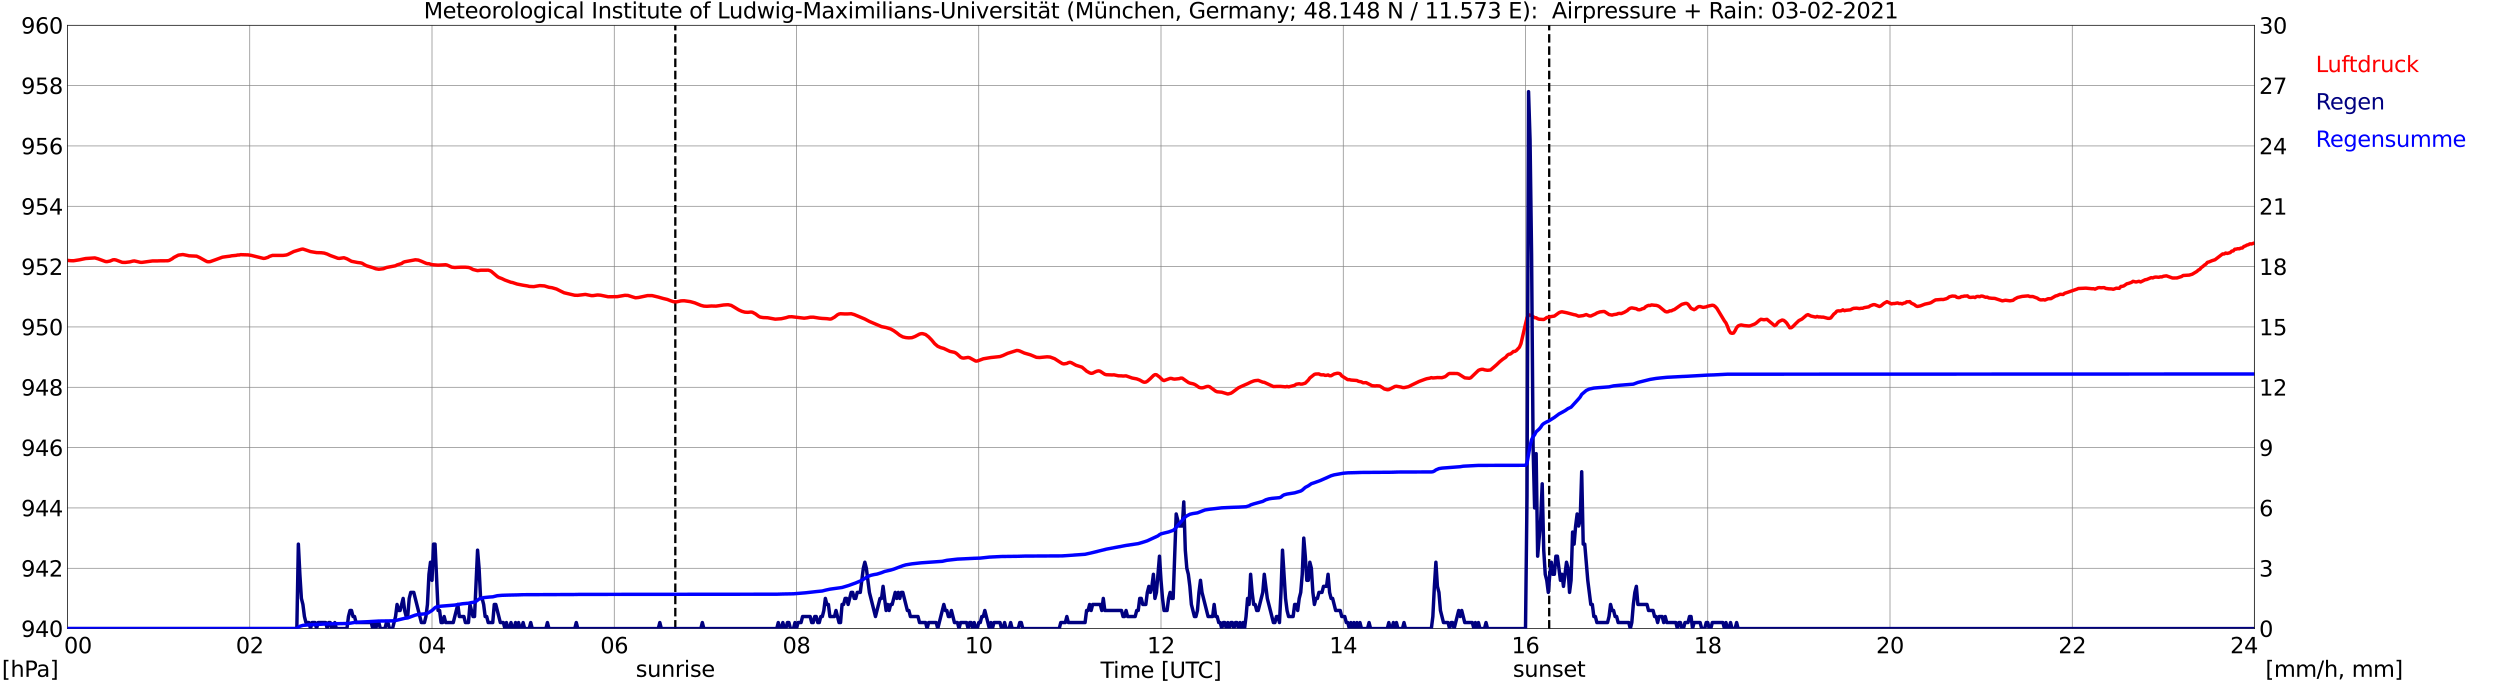
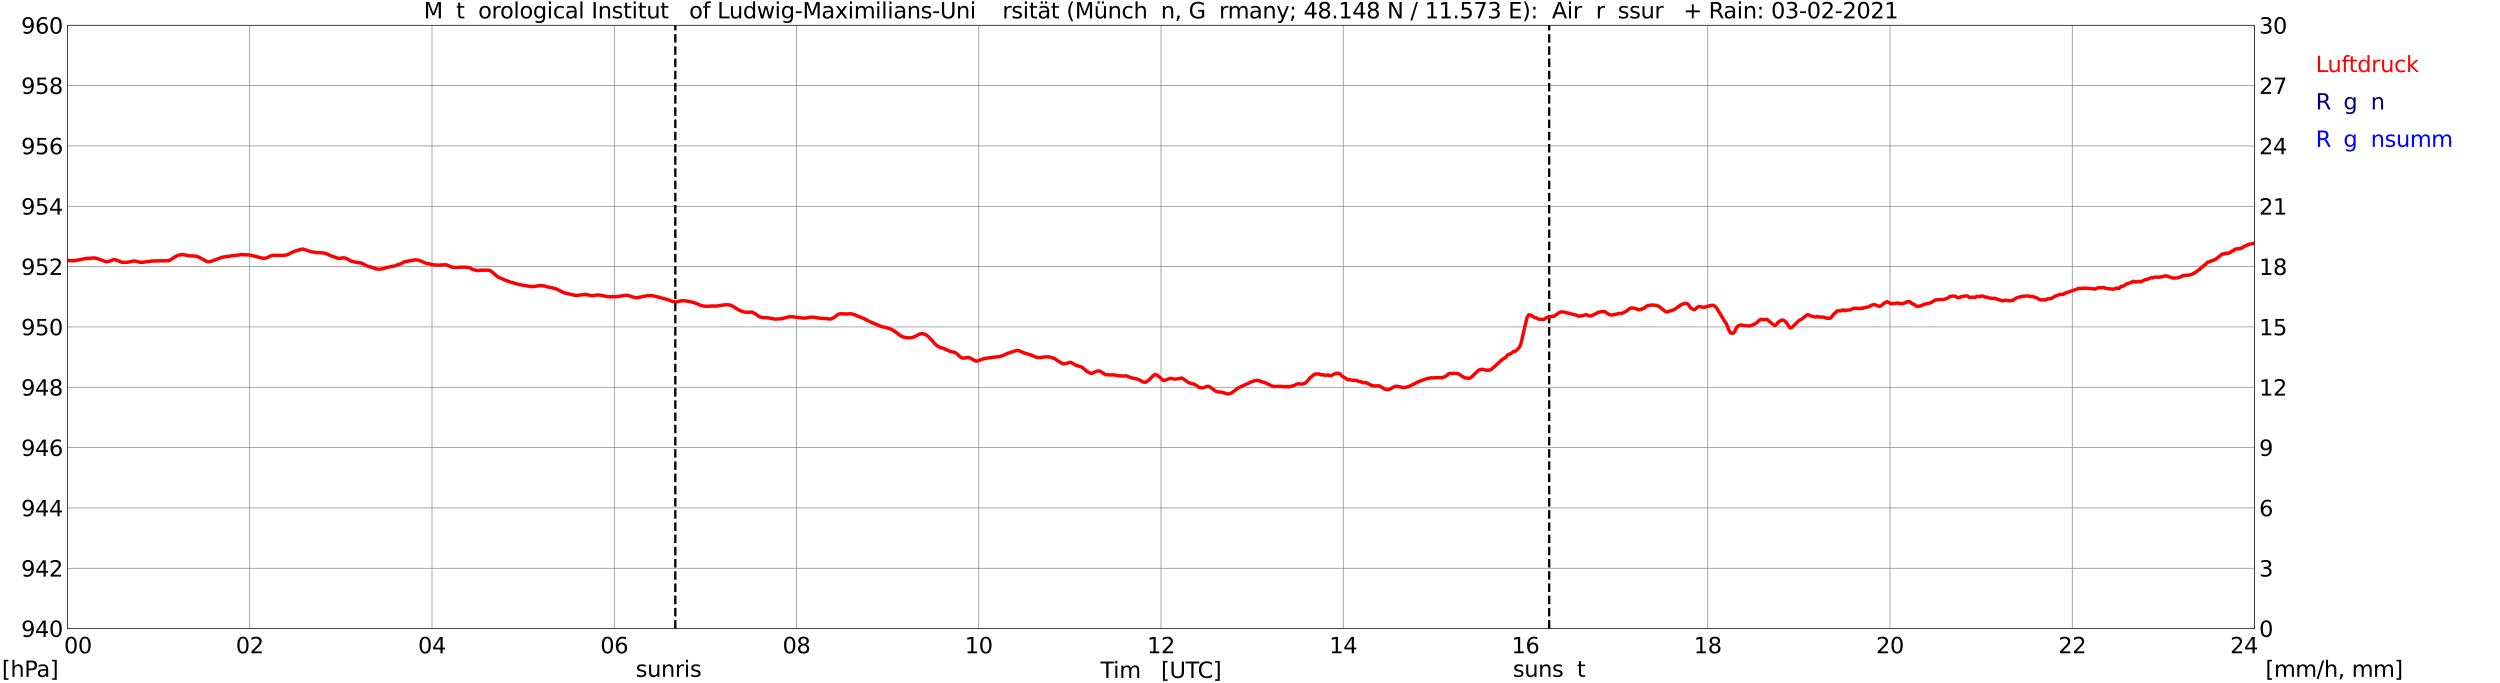
<svg xmlns="http://www.w3.org/2000/svg" xmlns:xlink="http://www.w3.org/1999/xlink" width="1085.4pt" height="296.64pt" viewBox="0 0 1085.4 296.64" version="1.1">
  <defs>
    <style type="text/css">*{stroke-linejoin: round; stroke-linecap: butt}</style>
  </defs>
  <g id="figure_1">
    <g id="patch_1">
      <path d="M 0 296.64  L 1085.4 296.64  L 1085.4 0  L 0 0  z " style="fill: #ffffff" />
    </g>
    <g id="axes_1">
      <g id="patch_2">
        <path d="M 29.306 272.909  L 978.814 272.909  L 978.814 10.976  L 29.306 10.976  z " style="fill: #ffffff" />
      </g>
      <g id="patch_3">
        <path d="M 978.814 272.909  L 978.814 272.909  L 978.814 10.976  L 978.814 10.976  z " clip-path="url(#pcf5d9dad57)" style="fill: #d3d3d3; opacity: 0.25; stroke: #d3d3d3; stroke-linejoin: miter" />
      </g>
      <g id="matplotlib.axis_1">
        <g id="xtick_1">
          <g id="line2d_1">
            <path d="M 29.306 272.909  L 29.306 10.976  " clip-path="url(#pcf5d9dad57)" style="fill: none; stroke: #808080; stroke-width: 0.3; stroke-linecap: square" />
          </g>
          <g id="line2d_2" />
          <g id="text_1">
            <g transform="translate(18.733 283.627) scale(0.095 -0.095)">
              <defs>
                <path id="DejaVuSans-20" transform="scale(0.016)" />
                <path id="DejaVuSans-30" d="M 2034 4250  Q 1547 4250 1301 3770  Q 1056 3291 1056 2328  Q 1056 1369 1301 889  Q 1547 409 2034 409  Q 2525 409 2770 889  Q 3016 1369 3016 2328  Q 3016 3291 2770 3770  Q 2525 4250 2034 4250  z M 2034 4750  Q 2819 4750 3233 4129  Q 3647 3509 3647 2328  Q 3647 1150 3233 529  Q 2819 -91 2034 -91  Q 1250 -91 836 529  Q 422 1150 422 2328  Q 422 3509 836 4129  Q 1250 4750 2034 4750  z " transform="scale(0.016)" />
              </defs>
              <use xlink:href="#DejaVuSans-20" />
              <use xlink:href="#DejaVuSans-20" transform="translate(31.787 0)" />
              <use xlink:href="#DejaVuSans-20" transform="translate(63.574 0)" />
              <use xlink:href="#DejaVuSans-30" transform="translate(95.361 0)" />
              <use xlink:href="#DejaVuSans-30" transform="translate(158.984 0)" />
            </g>
          </g>
        </g>
        <g id="xtick_2">
          <g id="line2d_3">
            <path d="M 108.431 272.909  L 108.431 10.976  " clip-path="url(#pcf5d9dad57)" style="fill: none; stroke: #808080; stroke-width: 0.3; stroke-linecap: square" />
          </g>
          <g id="line2d_4" />
          <g id="text_2">
            <g transform="translate(102.387 283.627) scale(0.095 -0.095)">
              <defs>
                <path id="DejaVuSans-32" d="M 1228 531  L 3431 531  L 3431 0  L 469 0  L 469 531  Q 828 903 1448 1529  Q 2069 2156 2228 2338  Q 2531 2678 2651 2914  Q 2772 3150 2772 3378  Q 2772 3750 2511 3984  Q 2250 4219 1831 4219  Q 1534 4219 1204 4116  Q 875 4013 500 3803  L 500 4441  Q 881 4594 1212 4672  Q 1544 4750 1819 4750  Q 2544 4750 2975 4387  Q 3406 4025 3406 3419  Q 3406 3131 3298 2873  Q 3191 2616 2906 2266  Q 2828 2175 2409 1742  Q 1991 1309 1228 531  z " transform="scale(0.016)" />
              </defs>
              <use xlink:href="#DejaVuSans-30" />
              <use xlink:href="#DejaVuSans-32" transform="translate(63.623 0)" />
            </g>
          </g>
        </g>
        <g id="xtick_3">
          <g id="line2d_5">
            <path d="M 187.557 272.909  L 187.557 10.976  " clip-path="url(#pcf5d9dad57)" style="fill: none; stroke: #808080; stroke-width: 0.3; stroke-linecap: square" />
          </g>
          <g id="line2d_6" />
          <g id="text_3">
            <g transform="translate(181.513 283.627) scale(0.095 -0.095)">
              <defs>
                <path id="DejaVuSans-34" d="M 2419 4116  L 825 1625  L 2419 1625  L 2419 4116  z M 2253 4666  L 3047 4666  L 3047 1625  L 3713 1625  L 3713 1100  L 3047 1100  L 3047 0  L 2419 0  L 2419 1100  L 313 1100  L 313 1709  L 2253 4666  z " transform="scale(0.016)" />
              </defs>
              <use xlink:href="#DejaVuSans-30" />
              <use xlink:href="#DejaVuSans-34" transform="translate(63.623 0)" />
            </g>
          </g>
        </g>
        <g id="xtick_4">
          <g id="line2d_7">
            <path d="M 266.683 272.909  L 266.683 10.976  " clip-path="url(#pcf5d9dad57)" style="fill: none; stroke: #808080; stroke-width: 0.3; stroke-linecap: square" />
          </g>
          <g id="line2d_8" />
          <g id="text_4">
            <g transform="translate(260.638 283.627) scale(0.095 -0.095)">
              <defs>
                <path id="DejaVuSans-36" d="M 2113 2584  Q 1688 2584 1439 2293  Q 1191 2003 1191 1497  Q 1191 994 1439 701  Q 1688 409 2113 409  Q 2538 409 2786 701  Q 3034 994 3034 1497  Q 3034 2003 2786 2293  Q 2538 2584 2113 2584  z M 3366 4563  L 3366 3988  Q 3128 4100 2886 4159  Q 2644 4219 2406 4219  Q 1781 4219 1451 3797  Q 1122 3375 1075 2522  Q 1259 2794 1537 2939  Q 1816 3084 2150 3084  Q 2853 3084 3261 2657  Q 3669 2231 3669 1497  Q 3669 778 3244 343  Q 2819 -91 2113 -91  Q 1303 -91 875 529  Q 447 1150 447 2328  Q 447 3434 972 4092  Q 1497 4750 2381 4750  Q 2619 4750 2861 4703  Q 3103 4656 3366 4563  z " transform="scale(0.016)" />
              </defs>
              <use xlink:href="#DejaVuSans-30" />
              <use xlink:href="#DejaVuSans-36" transform="translate(63.623 0)" />
            </g>
          </g>
        </g>
        <g id="xtick_5">
          <g id="line2d_9">
            <path d="M 345.808 272.909  L 345.808 10.976  " clip-path="url(#pcf5d9dad57)" style="fill: none; stroke: #808080; stroke-width: 0.3; stroke-linecap: square" />
          </g>
          <g id="line2d_10" />
          <g id="text_5">
            <g transform="translate(339.764 283.627) scale(0.095 -0.095)">
              <defs>
                <path id="DejaVuSans-38" d="M 2034 2216  Q 1584 2216 1326 1975  Q 1069 1734 1069 1313  Q 1069 891 1326 650  Q 1584 409 2034 409  Q 2484 409 2743 651  Q 3003 894 3003 1313  Q 3003 1734 2745 1975  Q 2488 2216 2034 2216  z M 1403 2484  Q 997 2584 770 2862  Q 544 3141 544 3541  Q 544 4100 942 4425  Q 1341 4750 2034 4750  Q 2731 4750 3128 4425  Q 3525 4100 3525 3541  Q 3525 3141 3298 2862  Q 3072 2584 2669 2484  Q 3125 2378 3379 2068  Q 3634 1759 3634 1313  Q 3634 634 3220 271  Q 2806 -91 2034 -91  Q 1263 -91 848 271  Q 434 634 434 1313  Q 434 1759 690 2068  Q 947 2378 1403 2484  z M 1172 3481  Q 1172 3119 1398 2916  Q 1625 2713 2034 2713  Q 2441 2713 2670 2916  Q 2900 3119 2900 3481  Q 2900 3844 2670 4047  Q 2441 4250 2034 4250  Q 1625 4250 1398 4047  Q 1172 3844 1172 3481  z " transform="scale(0.016)" />
              </defs>
              <use xlink:href="#DejaVuSans-30" />
              <use xlink:href="#DejaVuSans-38" transform="translate(63.623 0)" />
            </g>
          </g>
        </g>
        <g id="xtick_6">
          <g id="line2d_11">
            <path d="M 424.934 272.909  L 424.934 10.976  " clip-path="url(#pcf5d9dad57)" style="fill: none; stroke: #808080; stroke-width: 0.3; stroke-linecap: square" />
          </g>
          <g id="line2d_12" />
          <g id="text_6">
            <g transform="translate(418.89 283.627) scale(0.095 -0.095)">
              <defs>
                <path id="DejaVuSans-31" d="M 794 531  L 1825 531  L 1825 4091  L 703 3866  L 703 4441  L 1819 4666  L 2450 4666  L 2450 531  L 3481 531  L 3481 0  L 794 0  L 794 531  z " transform="scale(0.016)" />
              </defs>
              <use xlink:href="#DejaVuSans-31" />
              <use xlink:href="#DejaVuSans-30" transform="translate(63.623 0)" />
            </g>
          </g>
        </g>
        <g id="xtick_7">
          <g id="line2d_13">
            <path d="M 504.06 272.909  L 504.06 10.976  " clip-path="url(#pcf5d9dad57)" style="fill: none; stroke: #808080; stroke-width: 0.3; stroke-linecap: square" />
          </g>
          <g id="line2d_14" />
          <g id="text_7">
            <g transform="translate(498.015 283.627) scale(0.095 -0.095)">
              <use xlink:href="#DejaVuSans-31" />
              <use xlink:href="#DejaVuSans-32" transform="translate(63.623 0)" />
            </g>
          </g>
        </g>
        <g id="xtick_8">
          <g id="line2d_15">
            <path d="M 583.185 272.909  L 583.185 10.976  " clip-path="url(#pcf5d9dad57)" style="fill: none; stroke: #808080; stroke-width: 0.3; stroke-linecap: square" />
          </g>
          <g id="line2d_16" />
          <g id="text_8">
            <g transform="translate(577.141 283.627) scale(0.095 -0.095)">
              <use xlink:href="#DejaVuSans-31" />
              <use xlink:href="#DejaVuSans-34" transform="translate(63.623 0)" />
            </g>
          </g>
        </g>
        <g id="xtick_9">
          <g id="line2d_17">
-             <path d="M 662.311 272.909  L 662.311 10.976  " clip-path="url(#pcf5d9dad57)" style="fill: none; stroke: #808080; stroke-width: 0.3; stroke-linecap: square" />
-           </g>
+             </g>
          <g id="line2d_18" />
          <g id="text_9">
            <g transform="translate(656.267 283.627) scale(0.095 -0.095)">
              <use xlink:href="#DejaVuSans-31" />
              <use xlink:href="#DejaVuSans-36" transform="translate(63.623 0)" />
            </g>
          </g>
        </g>
        <g id="xtick_10">
          <g id="line2d_19">
            <path d="M 741.437 272.909  L 741.437 10.976  " clip-path="url(#pcf5d9dad57)" style="fill: none; stroke: #808080; stroke-width: 0.3; stroke-linecap: square" />
          </g>
          <g id="line2d_20" />
          <g id="text_10">
            <g transform="translate(735.392 283.627) scale(0.095 -0.095)">
              <use xlink:href="#DejaVuSans-31" />
              <use xlink:href="#DejaVuSans-38" transform="translate(63.623 0)" />
            </g>
          </g>
        </g>
        <g id="xtick_11">
          <g id="line2d_21">
            <path d="M 820.562 272.909  L 820.562 10.976  " clip-path="url(#pcf5d9dad57)" style="fill: none; stroke: #808080; stroke-width: 0.3; stroke-linecap: square" />
          </g>
          <g id="line2d_22" />
          <g id="text_11">
            <g transform="translate(814.518 283.627) scale(0.095 -0.095)">
              <use xlink:href="#DejaVuSans-32" />
              <use xlink:href="#DejaVuSans-30" transform="translate(63.623 0)" />
            </g>
          </g>
        </g>
        <g id="xtick_12">
          <g id="line2d_23">
            <path d="M 899.688 272.909  L 899.688 10.976  " clip-path="url(#pcf5d9dad57)" style="fill: none; stroke: #808080; stroke-width: 0.3; stroke-linecap: square" />
          </g>
          <g id="line2d_24" />
          <g id="text_12">
            <g transform="translate(893.644 283.627) scale(0.095 -0.095)">
              <use xlink:href="#DejaVuSans-32" />
              <use xlink:href="#DejaVuSans-32" transform="translate(63.623 0)" />
            </g>
          </g>
        </g>
        <g id="xtick_13">
          <g id="line2d_25">
            <path d="M 978.814 272.909  L 978.814 10.976  " clip-path="url(#pcf5d9dad57)" style="fill: none; stroke: #808080; stroke-width: 0.3; stroke-linecap: square" />
          </g>
          <g id="line2d_26" />
          <g id="text_13">
            <g transform="translate(968.241 283.627) scale(0.095 -0.095)">
              <use xlink:href="#DejaVuSans-32" />
              <use xlink:href="#DejaVuSans-34" transform="translate(63.623 0)" />
              <use xlink:href="#DejaVuSans-20" transform="translate(127.246 0)" />
              <use xlink:href="#DejaVuSans-20" transform="translate(159.033 0)" />
              <use xlink:href="#DejaVuSans-20" transform="translate(190.82 0)" />
            </g>
          </g>
        </g>
        <g id="text_14">
          <g transform="translate(477.806 294.322) scale(0.095 -0.095)">
            <defs>
              <path id="DejaVuSans-54" d="M -19 4666  L 3928 4666  L 3928 4134  L 2272 4134  L 2272 0  L 1638 0  L 1638 4134  L -19 4134  L -19 4666  z " transform="scale(0.016)" />
              <path id="DejaVuSans-69" d="M 603 3500  L 1178 3500  L 1178 0  L 603 0  L 603 3500  z M 603 4863  L 1178 4863  L 1178 4134  L 603 4134  L 603 4863  z " transform="scale(0.016)" />
              <path id="DejaVuSans-6d" d="M 3328 2828  Q 3544 3216 3844 3400  Q 4144 3584 4550 3584  Q 5097 3584 5394 3201  Q 5691 2819 5691 2113  L 5691 0  L 5113 0  L 5113 2094  Q 5113 2597 4934 2840  Q 4756 3084 4391 3084  Q 3944 3084 3684 2787  Q 3425 2491 3425 1978  L 3425 0  L 2847 0  L 2847 2094  Q 2847 2600 2669 2842  Q 2491 3084 2119 3084  Q 1678 3084 1418 2786  Q 1159 2488 1159 1978  L 1159 0  L 581 0  L 581 3500  L 1159 3500  L 1159 2956  Q 1356 3278 1631 3431  Q 1906 3584 2284 3584  Q 2666 3584 2933 3390  Q 3200 3197 3328 2828  z " transform="scale(0.016)" />
-               <path id="DejaVuSans-65" d="M 3597 1894  L 3597 1613  L 953 1613  Q 991 1019 1311 708  Q 1631 397 2203 397  Q 2534 397 2845 478  Q 3156 559 3463 722  L 3463 178  Q 3153 47 2828 -22  Q 2503 -91 2169 -91  Q 1331 -91 842 396  Q 353 884 353 1716  Q 353 2575 817 3079  Q 1281 3584 2069 3584  Q 2775 3584 3186 3129  Q 3597 2675 3597 1894  z M 3022 2063  Q 3016 2534 2758 2815  Q 2500 3097 2075 3097  Q 1594 3097 1305 2825  Q 1016 2553 972 2059  L 3022 2063  z " transform="scale(0.016)" />
              <path id="DejaVuSans-5b" d="M 550 4863  L 1875 4863  L 1875 4416  L 1125 4416  L 1125 -397  L 1875 -397  L 1875 -844  L 550 -844  L 550 4863  z " transform="scale(0.016)" />
              <path id="DejaVuSans-55" d="M 556 4666  L 1191 4666  L 1191 1831  Q 1191 1081 1462 751  Q 1734 422 2344 422  Q 2950 422 3222 751  Q 3494 1081 3494 1831  L 3494 4666  L 4128 4666  L 4128 1753  Q 4128 841 3676 375  Q 3225 -91 2344 -91  Q 1459 -91 1007 375  Q 556 841 556 1753  L 556 4666  z " transform="scale(0.016)" />
              <path id="DejaVuSans-43" d="M 4122 4306  L 4122 3641  Q 3803 3938 3442 4084  Q 3081 4231 2675 4231  Q 1875 4231 1450 3742  Q 1025 3253 1025 2328  Q 1025 1406 1450 917  Q 1875 428 2675 428  Q 3081 428 3442 575  Q 3803 722 4122 1019  L 4122 359  Q 3791 134 3420 21  Q 3050 -91 2638 -91  Q 1578 -91 968 557  Q 359 1206 359 2328  Q 359 3453 968 4101  Q 1578 4750 2638 4750  Q 3056 4750 3426 4639  Q 3797 4528 4122 4306  z " transform="scale(0.016)" />
              <path id="DejaVuSans-5d" d="M 1947 4863  L 1947 -844  L 622 -844  L 622 -397  L 1369 -397  L 1369 4416  L 622 4416  L 622 4863  L 1947 4863  z " transform="scale(0.016)" />
            </defs>
            <use xlink:href="#DejaVuSans-54" />
            <use xlink:href="#DejaVuSans-69" transform="translate(57.959 0)" />
            <use xlink:href="#DejaVuSans-6d" transform="translate(85.742 0)" />
            <use xlink:href="#DejaVuSans-65" transform="translate(183.154 0)" />
            <use xlink:href="#DejaVuSans-20" transform="translate(244.678 0)" />
            <use xlink:href="#DejaVuSans-5b" transform="translate(276.465 0)" />
            <use xlink:href="#DejaVuSans-55" transform="translate(315.479 0)" />
            <use xlink:href="#DejaVuSans-54" transform="translate(388.672 0)" />
            <use xlink:href="#DejaVuSans-43" transform="translate(443.881 0)" />
            <use xlink:href="#DejaVuSans-5d" transform="translate(513.705 0)" />
          </g>
        </g>
      </g>
      <g id="matplotlib.axis_2">
        <g id="ytick_1">
          <g id="line2d_27">
            <path d="M 29.306 272.909  L 978.814 272.909  " clip-path="url(#pcf5d9dad57)" style="fill: none; stroke: #808080; stroke-width: 0.3; stroke-linecap: square" />
          </g>
          <g id="line2d_28" />
          <g id="text_15">
            <g transform="translate(9.173 276.518) scale(0.095 -0.095)">
              <defs>
                <path id="DejaVuSans-39" d="M 703 97  L 703 672  Q 941 559 1184 500  Q 1428 441 1663 441  Q 2288 441 2617 861  Q 2947 1281 2994 2138  Q 2813 1869 2534 1725  Q 2256 1581 1919 1581  Q 1219 1581 811 2004  Q 403 2428 403 3163  Q 403 3881 828 4315  Q 1253 4750 1959 4750  Q 2769 4750 3195 4129  Q 3622 3509 3622 2328  Q 3622 1225 3098 567  Q 2575 -91 1691 -91  Q 1453 -91 1209 -44  Q 966 3 703 97  z M 1959 2075  Q 2384 2075 2632 2365  Q 2881 2656 2881 3163  Q 2881 3666 2632 3958  Q 2384 4250 1959 4250  Q 1534 4250 1286 3958  Q 1038 3666 1038 3163  Q 1038 2656 1286 2365  Q 1534 2075 1959 2075  z " transform="scale(0.016)" />
              </defs>
              <use xlink:href="#DejaVuSans-39" />
              <use xlink:href="#DejaVuSans-34" transform="translate(63.623 0)" />
              <use xlink:href="#DejaVuSans-30" transform="translate(127.246 0)" />
            </g>
          </g>
        </g>
        <g id="ytick_2">
          <g id="line2d_29">
            <path d="M 29.306 246.715  L 978.814 246.715  " clip-path="url(#pcf5d9dad57)" style="fill: none; stroke: #808080; stroke-width: 0.3; stroke-linecap: square" />
          </g>
          <g id="line2d_30" />
          <g id="text_16">
            <g transform="translate(9.173 250.325) scale(0.095 -0.095)">
              <use xlink:href="#DejaVuSans-39" />
              <use xlink:href="#DejaVuSans-34" transform="translate(63.623 0)" />
              <use xlink:href="#DejaVuSans-32" transform="translate(127.246 0)" />
            </g>
          </g>
        </g>
        <g id="ytick_3">
          <g id="line2d_31">
            <path d="M 29.306 220.522  L 978.814 220.522  " clip-path="url(#pcf5d9dad57)" style="fill: none; stroke: #808080; stroke-width: 0.3; stroke-linecap: square" />
          </g>
          <g id="line2d_32" />
          <g id="text_17">
            <g transform="translate(9.173 224.131) scale(0.095 -0.095)">
              <use xlink:href="#DejaVuSans-39" />
              <use xlink:href="#DejaVuSans-34" transform="translate(63.623 0)" />
              <use xlink:href="#DejaVuSans-34" transform="translate(127.246 0)" />
            </g>
          </g>
        </g>
        <g id="ytick_4">
          <g id="line2d_33">
            <path d="M 29.306 194.329  L 978.814 194.329  " clip-path="url(#pcf5d9dad57)" style="fill: none; stroke: #808080; stroke-width: 0.3; stroke-linecap: square" />
          </g>
          <g id="line2d_34" />
          <g id="text_18">
            <g transform="translate(9.173 197.938) scale(0.095 -0.095)">
              <use xlink:href="#DejaVuSans-39" />
              <use xlink:href="#DejaVuSans-34" transform="translate(63.623 0)" />
              <use xlink:href="#DejaVuSans-36" transform="translate(127.246 0)" />
            </g>
          </g>
        </g>
        <g id="ytick_5">
          <g id="line2d_35">
            <path d="M 29.306 168.136  L 978.814 168.136  " clip-path="url(#pcf5d9dad57)" style="fill: none; stroke: #808080; stroke-width: 0.3; stroke-linecap: square" />
          </g>
          <g id="line2d_36" />
          <g id="text_19">
            <g transform="translate(9.173 171.745) scale(0.095 -0.095)">
              <use xlink:href="#DejaVuSans-39" />
              <use xlink:href="#DejaVuSans-34" transform="translate(63.623 0)" />
              <use xlink:href="#DejaVuSans-38" transform="translate(127.246 0)" />
            </g>
          </g>
        </g>
        <g id="ytick_6">
          <g id="line2d_37">
            <path d="M 29.306 141.942  L 978.814 141.942  " clip-path="url(#pcf5d9dad57)" style="fill: none; stroke: #808080; stroke-width: 0.3; stroke-linecap: square" />
          </g>
          <g id="line2d_38" />
          <g id="text_20">
            <g transform="translate(9.173 145.551) scale(0.095 -0.095)">
              <defs>
                <path id="DejaVuSans-35" d="M 691 4666  L 3169 4666  L 3169 4134  L 1269 4134  L 1269 2991  Q 1406 3038 1543 3061  Q 1681 3084 1819 3084  Q 2600 3084 3056 2656  Q 3513 2228 3513 1497  Q 3513 744 3044 326  Q 2575 -91 1722 -91  Q 1428 -91 1123 -41  Q 819 9 494 109  L 494 744  Q 775 591 1075 516  Q 1375 441 1709 441  Q 2250 441 2565 725  Q 2881 1009 2881 1497  Q 2881 1984 2565 2268  Q 2250 2553 1709 2553  Q 1456 2553 1204 2497  Q 953 2441 691 2322  L 691 4666  z " transform="scale(0.016)" />
              </defs>
              <use xlink:href="#DejaVuSans-39" />
              <use xlink:href="#DejaVuSans-35" transform="translate(63.623 0)" />
              <use xlink:href="#DejaVuSans-30" transform="translate(127.246 0)" />
            </g>
          </g>
        </g>
        <g id="ytick_7">
          <g id="line2d_39">
            <path d="M 29.306 115.749  L 978.814 115.749  " clip-path="url(#pcf5d9dad57)" style="fill: none; stroke: #808080; stroke-width: 0.3; stroke-linecap: square" />
          </g>
          <g id="line2d_40" />
          <g id="text_21">
            <g transform="translate(9.173 119.358) scale(0.095 -0.095)">
              <use xlink:href="#DejaVuSans-39" />
              <use xlink:href="#DejaVuSans-35" transform="translate(63.623 0)" />
              <use xlink:href="#DejaVuSans-32" transform="translate(127.246 0)" />
            </g>
          </g>
        </g>
        <g id="ytick_8">
          <g id="line2d_41">
            <path d="M 29.306 89.556  L 978.814 89.556  " clip-path="url(#pcf5d9dad57)" style="fill: none; stroke: #808080; stroke-width: 0.3; stroke-linecap: square" />
          </g>
          <g id="line2d_42" />
          <g id="text_22">
            <g transform="translate(9.173 93.165) scale(0.095 -0.095)">
              <use xlink:href="#DejaVuSans-39" />
              <use xlink:href="#DejaVuSans-35" transform="translate(63.623 0)" />
              <use xlink:href="#DejaVuSans-34" transform="translate(127.246 0)" />
            </g>
          </g>
        </g>
        <g id="ytick_9">
          <g id="line2d_43">
            <path d="M 29.306 63.362  L 978.814 63.362  " clip-path="url(#pcf5d9dad57)" style="fill: none; stroke: #808080; stroke-width: 0.3; stroke-linecap: square" />
          </g>
          <g id="line2d_44" />
          <g id="text_23">
            <g transform="translate(9.173 66.972) scale(0.095 -0.095)">
              <use xlink:href="#DejaVuSans-39" />
              <use xlink:href="#DejaVuSans-35" transform="translate(63.623 0)" />
              <use xlink:href="#DejaVuSans-36" transform="translate(127.246 0)" />
            </g>
          </g>
        </g>
        <g id="ytick_10">
          <g id="line2d_45">
            <path d="M 29.306 37.169  L 978.814 37.169  " clip-path="url(#pcf5d9dad57)" style="fill: none; stroke: #808080; stroke-width: 0.3; stroke-linecap: square" />
          </g>
          <g id="line2d_46" />
          <g id="text_24">
            <g transform="translate(9.173 40.778) scale(0.095 -0.095)">
              <use xlink:href="#DejaVuSans-39" />
              <use xlink:href="#DejaVuSans-35" transform="translate(63.623 0)" />
              <use xlink:href="#DejaVuSans-38" transform="translate(127.246 0)" />
            </g>
          </g>
        </g>
        <g id="ytick_11">
          <g id="line2d_47">
            <path d="M 29.306 10.976  L 978.814 10.976  " clip-path="url(#pcf5d9dad57)" style="fill: none; stroke: #808080; stroke-width: 0.3; stroke-linecap: square" />
          </g>
          <g id="line2d_48" />
          <g id="text_25">
            <g transform="translate(9.173 14.585) scale(0.095 -0.095)">
              <use xlink:href="#DejaVuSans-39" />
              <use xlink:href="#DejaVuSans-36" transform="translate(63.623 0)" />
              <use xlink:href="#DejaVuSans-30" transform="translate(127.246 0)" />
            </g>
          </g>
        </g>
      </g>
      <g id="line2d_49">
        <path d="M 293.19 272.909  L 293.19 10.976  " clip-path="url(#pcf5d9dad57)" style="fill: none; stroke-dasharray: 3.7,1.6; stroke-dashoffset: 0; stroke: #000000" />
      </g>
      <g id="line2d_50">
        <path d="M 672.597 272.909  L 672.597 10.976  " clip-path="url(#pcf5d9dad57)" style="fill: none; stroke-dasharray: 3.7,1.6; stroke-dashoffset: 0; stroke: #000000" />
      </g>
      <g id="line2d_51">
        <path d="M 29.306 113.042  L 30.625 113.182  L 31.943 113.208  L 34.581 112.789  L 35.9 112.501  L 37.218 112.239  L 41.175 111.977  L 42.493 112.344  L 45.79 113.549  L 46.45 113.601  L 47.768 113.339  L 49.087 112.789  L 49.747 112.763  L 50.406 112.894  L 53.043 113.889  L 54.362 113.942  L 56.34 113.706  L 57.659 113.365  L 58.319 113.287  L 59.637 113.575  L 60.956 113.889  L 61.615 113.915  L 66.231 113.287  L 68.209 113.287  L 69.528 113.234  L 72.825 113.208  L 73.484 113.051  L 74.803 112.318  L 75.462 111.794  L 77.441 110.772  L 78.759 110.589  L 79.419 110.51  L 81.397 110.903  L 82.056 111.06  L 85.353 111.217  L 86.672 111.82  L 89.309 113.287  L 89.969 113.601  L 90.628 113.653  L 91.288 113.575  L 93.266 112.868  L 96.563 111.663  L 98.541 111.375  L 99.86 111.217  L 100.519 111.06  L 102.497 110.877  L 103.156 110.72  L 103.816 110.72  L 104.475 110.563  L 107.772 110.667  L 109.091 110.877  L 114.366 112.187  L 115.025 112.134  L 116.344 111.715  L 117.003 111.322  L 118.322 110.877  L 120.3 110.877  L 122.938 110.877  L 124.257 110.72  L 124.916 110.51  L 127.553 109.201  L 130.85 108.205  L 131.51 108.127  L 132.829 108.546  L 134.807 109.227  L 137.444 109.672  L 139.422 109.724  L 140.741 109.882  L 142.06 110.301  L 143.379 110.929  L 145.357 111.637  L 146.676 112.134  L 147.335 112.187  L 149.313 111.899  L 150.632 112.37  L 152.61 113.444  L 155.247 113.968  L 156.566 114.125  L 157.226 114.308  L 158.544 115.094  L 159.204 115.408  L 161.841 116.194  L 163.16 116.692  L 164.479 116.901  L 166.457 116.666  L 167.776 116.142  L 171.073 115.513  L 171.732 115.382  L 172.391 115.016  L 174.37 114.413  L 175.029 113.915  L 175.688 113.653  L 179.645 112.92  L 180.304 112.789  L 181.623 112.92  L 182.941 113.418  L 184.92 114.282  L 185.579 114.465  L 186.238 114.492  L 187.557 114.911  L 190.195 115.12  L 193.492 114.937  L 194.151 115.094  L 196.129 115.985  L 197.448 116.142  L 198.767 116.063  L 200.085 116.011  L 202.063 116.011  L 203.382 116.116  L 204.042 116.299  L 205.36 117.006  L 207.339 117.504  L 208.657 117.321  L 211.954 117.294  L 212.614 117.478  L 213.273 117.792  L 215.91 120.045  L 216.57 120.464  L 217.889 120.961  L 219.207 121.59  L 221.845 122.559  L 222.504 122.664  L 224.482 123.319  L 227.12 123.843  L 229.098 124.157  L 229.757 124.34  L 231.736 124.445  L 233.054 124.209  L 234.373 124  L 236.351 124.131  L 238.329 124.733  L 239.648 124.917  L 241.626 125.493  L 243.604 126.488  L 244.923 127.117  L 249.539 128.191  L 250.858 128.217  L 254.155 127.824  L 256.792 128.348  L 257.451 128.348  L 259.43 128.06  L 260.748 128.165  L 264.045 128.846  L 268.002 128.793  L 269.32 128.557  L 271.298 128.217  L 272.617 128.269  L 274.595 128.898  L 275.914 129.291  L 277.233 129.16  L 281.189 128.322  L 283.167 128.348  L 285.805 128.977  L 287.783 129.553  L 289.761 130.024  L 291.08 130.548  L 292.399 130.993  L 293.717 131.046  L 295.696 130.627  L 297.014 130.574  L 299.652 130.941  L 301.63 131.491  L 304.267 132.565  L 305.586 132.906  L 306.905 132.984  L 308.883 132.853  L 310.861 132.906  L 312.18 132.722  L 314.158 132.408  L 315.477 132.329  L 316.136 132.303  L 317.455 132.591  L 318.774 133.351  L 320.752 134.556  L 322.071 135.158  L 323.39 135.525  L 324.708 135.603  L 326.027 135.472  L 326.686 135.577  L 328.005 136.284  L 329.324 137.28  L 329.983 137.647  L 331.302 137.882  L 333.28 137.961  L 336.577 138.563  L 339.215 138.38  L 341.193 137.935  L 342.512 137.542  L 343.83 137.516  L 349.105 138.144  L 350.424 137.987  L 351.743 137.725  L 353.062 137.699  L 355.699 138.118  L 357.018 138.249  L 358.996 138.354  L 360.315 138.537  L 360.974 138.432  L 362.293 137.699  L 363.612 136.651  L 364.271 136.337  L 364.93 136.206  L 366.909 136.311  L 368.227 136.284  L 369.546 136.206  L 370.865 136.573  L 375.481 138.511  L 377.459 139.559  L 382.734 141.811  L 384.712 142.204  L 386.69 142.833  L 388.009 143.566  L 389.328 144.509  L 390.646 145.557  L 391.965 146.264  L 393.284 146.578  L 394.603 146.683  L 395.921 146.605  L 397.24 146.107  L 399.218 145.059  L 399.878 144.876  L 400.537 144.85  L 401.856 145.243  L 403.175 146.264  L 404.493 147.626  L 405.812 149.224  L 407.131 150.35  L 408.45 150.927  L 409.768 151.293  L 412.406 152.551  L 414.384 152.97  L 415.043 153.31  L 415.703 153.834  L 417.022 155.065  L 417.681 155.379  L 418.34 155.484  L 420.318 155.17  L 420.978 155.327  L 423.615 156.768  L 424.275 156.741  L 425.593 156.27  L 426.912 155.772  L 430.209 155.222  L 431.528 155.091  L 434.165 154.803  L 435.484 154.332  L 437.462 153.415  L 441.419 152.158  L 442.078 152.21  L 442.737 152.393  L 444.716 153.284  L 447.353 154.044  L 449.991 155.144  L 451.309 155.222  L 454.606 154.908  L 455.925 155.013  L 457.903 155.746  L 459.881 157.03  L 461.2 157.842  L 461.859 157.999  L 463.178 157.789  L 463.838 157.449  L 464.497 157.292  L 465.156 157.475  L 467.134 158.575  L 469.772 159.413  L 471.091 160.539  L 471.75 161.142  L 473.069 161.875  L 473.728 162.085  L 474.388 162.006  L 475.706 161.351  L 476.366 161.116  L 477.025 161.011  L 477.685 161.194  L 479.003 162.085  L 479.663 162.504  L 480.322 162.687  L 482.96 162.792  L 483.619 162.74  L 485.597 163.159  L 486.916 163.185  L 487.575 163.264  L 488.894 163.185  L 491.532 164.128  L 493.51 164.495  L 494.828 164.992  L 496.147 165.752  L 496.807 165.962  L 497.466 165.883  L 498.125 165.516  L 499.444 164.364  L 500.763 163.054  L 501.422 162.661  L 502.082 162.687  L 503.4 163.656  L 504.719 164.966  L 505.379 165.228  L 508.016 164.285  L 508.675 164.311  L 509.335 164.521  L 509.994 164.599  L 511.972 164.39  L 512.632 164.154  L 513.291 164.18  L 514.61 165.123  L 515.929 166.04  L 516.588 166.328  L 517.907 166.616  L 518.566 166.852  L 519.226 167.219  L 520.544 168.162  L 521.204 168.345  L 521.863 168.397  L 522.522 168.293  L 523.841 167.821  L 524.501 167.743  L 525.16 167.9  L 527.797 169.838  L 528.457 170.1  L 530.435 170.283  L 533.073 171.069  L 534.391 170.729  L 535.051 170.336  L 537.688 168.371  L 539.007 167.743  L 541.644 166.59  L 542.963 165.935  L 544.282 165.411  L 544.941 165.254  L 546.26 165.123  L 547.579 165.647  L 548.238 165.909  L 548.898 165.988  L 552.854 167.821  L 554.173 167.769  L 556.151 167.769  L 558.129 167.952  L 558.788 167.769  L 559.448 167.978  L 562.085 167.297  L 562.745 166.826  L 564.063 166.616  L 564.723 166.774  L 565.382 166.747  L 566.701 166.354  L 568.02 165.019  L 568.679 164.102  L 570.657 162.53  L 571.317 162.373  L 572.635 162.347  L 573.295 162.687  L 573.954 162.766  L 574.613 162.714  L 575.273 162.975  L 575.932 162.949  L 576.592 162.766  L 577.251 163.133  L 577.91 163.133  L 579.229 162.373  L 580.548 162.059  L 581.207 162.085  L 581.867 162.321  L 582.526 163.185  L 585.164 164.861  L 585.823 164.809  L 586.482 164.992  L 589.12 165.202  L 589.779 165.542  L 591.098 165.804  L 591.757 166.197  L 593.076 166.119  L 595.714 167.455  L 597.032 167.559  L 597.692 167.481  L 599.011 167.585  L 600.329 168.371  L 600.989 168.869  L 602.307 169.209  L 602.967 169.157  L 605.604 167.795  L 606.264 167.69  L 608.242 168.031  L 608.901 168.24  L 609.561 168.293  L 611.539 167.874  L 612.858 167.193  L 616.154 165.595  L 618.792 164.626  L 619.451 164.416  L 620.77 164.18  L 621.429 163.945  L 622.089 164.102  L 623.408 163.997  L 624.067 163.918  L 626.045 163.971  L 627.364 163.552  L 628.023 163.08  L 628.683 162.452  L 629.342 162.137  L 632.639 162.163  L 633.298 162.373  L 635.936 164.049  L 637.914 164.233  L 638.573 163.997  L 641.87 160.801  L 642.53 160.513  L 643.189 160.356  L 643.848 160.33  L 644.508 160.566  L 645.827 160.775  L 647.145 160.618  L 649.783 158.339  L 651.102 157.056  L 652.42 155.982  L 653.739 155.091  L 654.399 154.253  L 655.058 153.808  L 655.717 153.703  L 656.377 153.232  L 657.036 152.603  L 657.695 152.577  L 658.355 152.158  L 659.674 150.743  L 660.333 149.224  L 662.311 140.659  L 662.97 137.987  L 663.63 136.73  L 664.289 136.782  L 664.949 137.044  L 666.267 137.908  L 666.927 137.961  L 667.586 138.38  L 668.246 138.589  L 670.224 138.72  L 670.883 138.354  L 671.542 137.856  L 673.521 137.437  L 674.839 137.227  L 676.817 135.787  L 677.477 135.499  L 678.136 135.368  L 680.114 135.761  L 683.411 136.625  L 684.071 136.73  L 685.389 137.28  L 687.368 137.018  L 688.686 136.573  L 690.005 137.149  L 690.664 137.201  L 692.643 136.311  L 693.302 135.892  L 694.621 135.42  L 695.939 135.263  L 696.599 135.263  L 697.918 136.101  L 698.577 136.546  L 699.896 136.808  L 700.555 136.599  L 701.874 136.415  L 702.533 136.127  L 703.193 136.049  L 703.852 136.154  L 705.171 135.603  L 706.49 134.844  L 707.149 134.215  L 707.808 133.822  L 708.468 133.665  L 710.446 134.032  L 711.105 134.451  L 711.765 134.503  L 712.424 134.346  L 713.083 134.006  L 713.743 133.901  L 714.402 133.246  L 715.062 132.853  L 715.721 132.591  L 716.38 132.644  L 717.04 132.382  L 718.358 132.539  L 719.018 132.565  L 719.677 132.748  L 720.337 133.063  L 722.974 135.237  L 723.633 135.42  L 724.293 135.315  L 724.952 134.949  L 725.612 134.975  L 726.271 134.608  L 726.93 134.399  L 729.568 132.539  L 730.227 132.12  L 731.546 131.753  L 732.205 131.701  L 732.865 132.067  L 734.184 133.875  L 735.502 134.451  L 736.162 134.137  L 736.821 133.508  L 737.48 133.115  L 738.14 133.089  L 739.459 133.456  L 740.777 133.22  L 741.437 132.932  L 743.415 132.513  L 744.074 132.644  L 744.734 133.167  L 745.393 133.875  L 748.69 139.349  L 749.349 140.213  L 750.009 141.707  L 750.668 143.488  L 751.327 144.509  L 751.987 144.719  L 752.646 144.588  L 753.306 143.592  L 753.965 142.257  L 754.624 141.523  L 755.284 141.235  L 755.943 141.078  L 757.262 141.34  L 759.24 141.523  L 759.899 141.445  L 761.878 140.659  L 762.537 140.213  L 763.856 139.035  L 764.515 138.616  L 765.834 138.825  L 767.153 138.642  L 770.449 141.392  L 771.109 141.078  L 771.768 140.161  L 772.428 139.559  L 773.746 138.93  L 774.406 139.087  L 775.065 139.585  L 775.725 140.266  L 777.043 142.309  L 777.703 142.283  L 778.362 141.811  L 779.681 140.449  L 781 139.192  L 782.318 138.537  L 784.296 136.861  L 784.956 136.599  L 786.275 137.227  L 788.253 137.673  L 788.912 137.385  L 789.572 137.62  L 790.231 137.594  L 790.89 137.699  L 791.55 137.673  L 793.528 138.197  L 794.187 138.223  L 794.847 138.039  L 796.165 136.363  L 796.825 135.865  L 797.484 135.08  L 798.143 134.949  L 798.803 135.001  L 799.462 134.896  L 800.122 134.503  L 800.781 134.896  L 801.44 134.713  L 803.419 134.53  L 804.078 134.137  L 804.737 133.875  L 806.056 133.796  L 807.375 133.979  L 808.034 133.822  L 808.694 133.849  L 809.353 133.56  L 811.331 133.22  L 811.99 132.775  L 813.309 132.277  L 813.969 132.277  L 815.947 133.063  L 816.606 132.801  L 817.925 131.727  L 819.244 130.967  L 821.222 131.936  L 821.881 131.779  L 822.541 131.779  L 823.859 131.517  L 824.519 131.805  L 825.178 131.727  L 825.837 131.963  L 826.497 131.622  L 827.156 131.517  L 827.816 131.02  L 828.475 131.046  L 829.134 130.941  L 829.794 131.596  L 831.112 132.225  L 831.772 132.775  L 832.431 133.063  L 833.75 132.801  L 835.728 132.041  L 837.706 131.622  L 838.366 131.386  L 839.684 130.574  L 840.344 130.208  L 842.981 129.998  L 843.641 130.05  L 844.959 129.71  L 845.619 129.396  L 846.278 128.872  L 847.597 128.531  L 848.916 128.61  L 849.575 129.081  L 850.235 129.212  L 850.894 129.16  L 851.553 128.767  L 852.213 128.715  L 852.872 128.531  L 853.531 128.557  L 854.191 128.453  L 854.85 129.029  L 855.51 129.134  L 856.828 129.003  L 857.488 129.186  L 858.147 128.741  L 858.806 128.688  L 859.466 128.846  L 860.125 128.531  L 860.785 128.584  L 862.103 129.081  L 862.763 128.977  L 863.422 129.343  L 864.741 129.5  L 866.06 129.553  L 869.357 130.627  L 870.675 130.339  L 871.994 130.522  L 872.653 130.601  L 873.972 130.391  L 874.632 129.867  L 875.95 129.16  L 877.929 128.688  L 880.566 128.453  L 881.225 128.741  L 882.544 128.741  L 884.522 129.448  L 885.182 129.92  L 885.841 130.181  L 886.5 130.208  L 887.16 130.103  L 887.819 130.286  L 889.138 129.71  L 890.457 129.658  L 892.435 128.505  L 893.094 128.348  L 894.413 127.772  L 895.732 127.85  L 896.391 127.326  L 897.71 126.907  L 901.666 125.545  L 902.326 125.257  L 905.622 125.1  L 908.26 125.362  L 908.919 125.336  L 909.579 125.545  L 910.898 124.917  L 911.557 124.864  L 912.216 124.943  L 913.535 124.864  L 914.194 125.205  L 915.513 125.388  L 916.832 125.44  L 917.491 125.598  L 918.81 125.126  L 920.129 125.179  L 920.788 124.367  L 921.448 124.314  L 922.107 124.105  L 923.426 123.188  L 924.085 123.057  L 925.404 122.585  L 926.063 122.14  L 927.382 122.428  L 928.701 122.114  L 929.36 122.428  L 931.338 121.459  L 931.998 121.354  L 933.976 120.542  L 934.635 120.673  L 935.295 120.385  L 935.954 120.28  L 937.273 120.385  L 937.932 120.202  L 938.592 120.228  L 939.251 119.94  L 940.57 119.757  L 943.207 120.699  L 945.185 120.673  L 947.163 120.045  L 947.823 119.599  L 950.46 119.442  L 951.779 119.049  L 953.098 118.263  L 953.757 117.871  L 954.417 117.268  L 955.076 116.928  L 955.735 116.142  L 956.395 115.697  L 957.054 115.094  L 957.714 114.675  L 958.373 113.889  L 959.032 113.732  L 960.351 113.182  L 961.67 112.763  L 964.967 110.248  L 965.626 110.275  L 966.285 109.855  L 966.945 110.039  L 968.264 109.672  L 968.923 109.017  L 969.582 108.939  L 970.242 108.205  L 970.901 108.153  L 971.561 107.97  L 972.22 108.022  L 972.879 107.708  L 973.539 107.681  L 974.198 107  L 974.857 106.791  L 975.517 106.398  L 976.176 106.241  L 976.836 105.848  L 977.495 105.926  L 978.154 105.708  L 978.154 105.708  " clip-path="url(#pcf5d9dad57)" style="fill: none; stroke: #ff0000; stroke-width: 1.5; stroke-linecap: square" />
      </g>
      <g id="patch_4">
        <path d="M 29.306 272.909  L 29.306 10.976  " style="fill: none; stroke: #000000; stroke-width: 0.3; stroke-linejoin: miter; stroke-linecap: square" />
      </g>
      <g id="patch_5">
        <path d="M 29.306 272.909  L 978.814 272.909  " style="fill: none; stroke: #000000; stroke-width: 0.3; stroke-linejoin: miter; stroke-linecap: square" />
      </g>
      <g id="patch_6">
        <path d="M 29.306 10.976  L 978.814 10.976  " style="fill: none; stroke: #000000; stroke-width: 0.3; stroke-linejoin: miter; stroke-linecap: square" />
      </g>
      <g id="text_26">
        <g transform="translate(276.025 293.863) scale(0.095 -0.095)">
          <defs>
            <path id="DejaVuSans-73" d="M 2834 3397  L 2834 2853  Q 2591 2978 2328 3040  Q 2066 3103 1784 3103  Q 1356 3103 1142 2972  Q 928 2841 928 2578  Q 928 2378 1081 2264  Q 1234 2150 1697 2047  L 1894 2003  Q 2506 1872 2764 1633  Q 3022 1394 3022 966  Q 3022 478 2636 193  Q 2250 -91 1575 -91  Q 1294 -91 989 -36  Q 684 19 347 128  L 347 722  Q 666 556 975 473  Q 1284 391 1588 391  Q 1994 391 2212 530  Q 2431 669 2431 922  Q 2431 1156 2273 1281  Q 2116 1406 1581 1522  L 1381 1569  Q 847 1681 609 1914  Q 372 2147 372 2553  Q 372 3047 722 3315  Q 1072 3584 1716 3584  Q 2034 3584 2315 3537  Q 2597 3491 2834 3397  z " transform="scale(0.016)" />
            <path id="DejaVuSans-75" d="M 544 1381  L 544 3500  L 1119 3500  L 1119 1403  Q 1119 906 1312 657  Q 1506 409 1894 409  Q 2359 409 2629 706  Q 2900 1003 2900 1516  L 2900 3500  L 3475 3500  L 3475 0  L 2900 0  L 2900 538  Q 2691 219 2414 64  Q 2138 -91 1772 -91  Q 1169 -91 856 284  Q 544 659 544 1381  z M 1991 3584  L 1991 3584  z " transform="scale(0.016)" />
            <path id="DejaVuSans-6e" d="M 3513 2113  L 3513 0  L 2938 0  L 2938 2094  Q 2938 2591 2744 2837  Q 2550 3084 2163 3084  Q 1697 3084 1428 2787  Q 1159 2491 1159 1978  L 1159 0  L 581 0  L 581 3500  L 1159 3500  L 1159 2956  Q 1366 3272 1645 3428  Q 1925 3584 2291 3584  Q 2894 3584 3203 3211  Q 3513 2838 3513 2113  z " transform="scale(0.016)" />
            <path id="DejaVuSans-72" d="M 2631 2963  Q 2534 3019 2420 3045  Q 2306 3072 2169 3072  Q 1681 3072 1420 2755  Q 1159 2438 1159 1844  L 1159 0  L 581 0  L 581 3500  L 1159 3500  L 1159 2956  Q 1341 3275 1631 3429  Q 1922 3584 2338 3584  Q 2397 3584 2469 3576  Q 2541 3569 2628 3553  L 2631 2963  z " transform="scale(0.016)" />
          </defs>
          <use xlink:href="#DejaVuSans-73" />
          <use xlink:href="#DejaVuSans-75" transform="translate(52.1 0)" />
          <use xlink:href="#DejaVuSans-6e" transform="translate(115.479 0)" />
          <use xlink:href="#DejaVuSans-72" transform="translate(178.857 0)" />
          <use xlink:href="#DejaVuSans-69" transform="translate(219.971 0)" />
          <use xlink:href="#DejaVuSans-73" transform="translate(247.754 0)" />
          <use xlink:href="#DejaVuSans-65" transform="translate(299.854 0)" />
        </g>
      </g>
      <g id="text_27">
        <g transform="translate(656.843 293.863) scale(0.095 -0.095)">
          <defs>
            <path id="DejaVuSans-74" d="M 1172 4494  L 1172 3500  L 2356 3500  L 2356 3053  L 1172 3053  L 1172 1153  Q 1172 725 1289 603  Q 1406 481 1766 481  L 2356 481  L 2356 0  L 1766 0  Q 1100 0 847 248  Q 594 497 594 1153  L 594 3053  L 172 3053  L 172 3500  L 594 3500  L 594 4494  L 1172 4494  z " transform="scale(0.016)" />
          </defs>
          <use xlink:href="#DejaVuSans-73" />
          <use xlink:href="#DejaVuSans-75" transform="translate(52.1 0)" />
          <use xlink:href="#DejaVuSans-6e" transform="translate(115.479 0)" />
          <use xlink:href="#DejaVuSans-73" transform="translate(178.857 0)" />
          <use xlink:href="#DejaVuSans-65" transform="translate(230.957 0)" />
          <use xlink:href="#DejaVuSans-74" transform="translate(292.48 0)" />
        </g>
      </g>
      <g id="text_28">
        <g transform="translate(0.821 293.863) scale(0.095 -0.095)">
          <defs>
            <path id="DejaVuSans-68" d="M 3513 2113  L 3513 0  L 2938 0  L 2938 2094  Q 2938 2591 2744 2837  Q 2550 3084 2163 3084  Q 1697 3084 1428 2787  Q 1159 2491 1159 1978  L 1159 0  L 581 0  L 581 4863  L 1159 4863  L 1159 2956  Q 1366 3272 1645 3428  Q 1925 3584 2291 3584  Q 2894 3584 3203 3211  Q 3513 2838 3513 2113  z " transform="scale(0.016)" />
            <path id="DejaVuSans-50" d="M 1259 4147  L 1259 2394  L 2053 2394  Q 2494 2394 2734 2622  Q 2975 2850 2975 3272  Q 2975 3691 2734 3919  Q 2494 4147 2053 4147  L 1259 4147  z M 628 4666  L 2053 4666  Q 2838 4666 3239 4311  Q 3641 3956 3641 3272  Q 3641 2581 3239 2228  Q 2838 1875 2053 1875  L 1259 1875  L 1259 0  L 628 0  L 628 4666  z " transform="scale(0.016)" />
            <path id="DejaVuSans-61" d="M 2194 1759  Q 1497 1759 1228 1600  Q 959 1441 959 1056  Q 959 750 1161 570  Q 1363 391 1709 391  Q 2188 391 2477 730  Q 2766 1069 2766 1631  L 2766 1759  L 2194 1759  z M 3341 1997  L 3341 0  L 2766 0  L 2766 531  Q 2569 213 2275 61  Q 1981 -91 1556 -91  Q 1019 -91 701 211  Q 384 513 384 1019  Q 384 1609 779 1909  Q 1175 2209 1959 2209  L 2766 2209  L 2766 2266  Q 2766 2663 2505 2880  Q 2244 3097 1772 3097  Q 1472 3097 1187 3025  Q 903 2953 641 2809  L 641 3341  Q 956 3463 1253 3523  Q 1550 3584 1831 3584  Q 2591 3584 2966 3190  Q 3341 2797 3341 1997  z " transform="scale(0.016)" />
          </defs>
          <use xlink:href="#DejaVuSans-5b" />
          <use xlink:href="#DejaVuSans-68" transform="translate(39.014 0)" />
          <use xlink:href="#DejaVuSans-50" transform="translate(102.393 0)" />
          <use xlink:href="#DejaVuSans-61" transform="translate(158.195 0)" />
          <use xlink:href="#DejaVuSans-5d" transform="translate(219.475 0)" />
        </g>
      </g>
      <g id="text_29">
        <g style="fill: #ff0000" transform="translate(1005.4 31.291) scale(0.095 -0.095)">
          <defs>
            <path id="DejaVuSans-4c" d="M 628 4666  L 1259 4666  L 1259 531  L 3531 531  L 3531 0  L 628 0  L 628 4666  z " transform="scale(0.016)" />
            <path id="DejaVuSans-66" d="M 2375 4863  L 2375 4384  L 1825 4384  Q 1516 4384 1395 4259  Q 1275 4134 1275 3809  L 1275 3500  L 2222 3500  L 2222 3053  L 1275 3053  L 1275 0  L 697 0  L 697 3053  L 147 3053  L 147 3500  L 697 3500  L 697 3744  Q 697 4328 969 4595  Q 1241 4863 1831 4863  L 2375 4863  z " transform="scale(0.016)" />
            <path id="DejaVuSans-64" d="M 2906 2969  L 2906 4863  L 3481 4863  L 3481 0  L 2906 0  L 2906 525  Q 2725 213 2448 61  Q 2172 -91 1784 -91  Q 1150 -91 751 415  Q 353 922 353 1747  Q 353 2572 751 3078  Q 1150 3584 1784 3584  Q 2172 3584 2448 3432  Q 2725 3281 2906 2969  z M 947 1747  Q 947 1113 1208 752  Q 1469 391 1925 391  Q 2381 391 2643 752  Q 2906 1113 2906 1747  Q 2906 2381 2643 2742  Q 2381 3103 1925 3103  Q 1469 3103 1208 2742  Q 947 2381 947 1747  z " transform="scale(0.016)" />
            <path id="DejaVuSans-63" d="M 3122 3366  L 3122 2828  Q 2878 2963 2633 3030  Q 2388 3097 2138 3097  Q 1578 3097 1268 2742  Q 959 2388 959 1747  Q 959 1106 1268 751  Q 1578 397 2138 397  Q 2388 397 2633 464  Q 2878 531 3122 666  L 3122 134  Q 2881 22 2623 -34  Q 2366 -91 2075 -91  Q 1284 -91 818 406  Q 353 903 353 1747  Q 353 2603 823 3093  Q 1294 3584 2113 3584  Q 2378 3584 2631 3529  Q 2884 3475 3122 3366  z " transform="scale(0.016)" />
            <path id="DejaVuSans-6b" d="M 581 4863  L 1159 4863  L 1159 1991  L 2875 3500  L 3609 3500  L 1753 1863  L 3688 0  L 2938 0  L 1159 1709  L 1159 0  L 581 0  L 581 4863  z " transform="scale(0.016)" />
          </defs>
          <use xlink:href="#DejaVuSans-4c" />
          <use xlink:href="#DejaVuSans-75" transform="translate(53.963 0)" />
          <use xlink:href="#DejaVuSans-66" transform="translate(117.342 0)" />
          <use xlink:href="#DejaVuSans-74" transform="translate(150.797 0)" />
          <use xlink:href="#DejaVuSans-64" transform="translate(190.006 0)" />
          <use xlink:href="#DejaVuSans-72" transform="translate(253.482 0)" />
          <use xlink:href="#DejaVuSans-75" transform="translate(294.596 0)" />
          <use xlink:href="#DejaVuSans-63" transform="translate(357.975 0)" />
          <use xlink:href="#DejaVuSans-6b" transform="translate(412.955 0)" />
        </g>
      </g>
      <g id="text_30">
        <g style="fill: #000080" transform="translate(1005.4 47.531) scale(0.095 -0.095)">
          <defs>
            <path id="DejaVuSans-52" d="M 2841 2188  Q 3044 2119 3236 1894  Q 3428 1669 3622 1275  L 4263 0  L 3584 0  L 2988 1197  Q 2756 1666 2539 1819  Q 2322 1972 1947 1972  L 1259 1972  L 1259 0  L 628 0  L 628 4666  L 2053 4666  Q 2853 4666 3247 4331  Q 3641 3997 3641 3322  Q 3641 2881 3436 2590  Q 3231 2300 2841 2188  z M 1259 4147  L 1259 2491  L 2053 2491  Q 2509 2491 2742 2702  Q 2975 2913 2975 3322  Q 2975 3731 2742 3939  Q 2509 4147 2053 4147  L 1259 4147  z " transform="scale(0.016)" />
            <path id="DejaVuSans-67" d="M 2906 1791  Q 2906 2416 2648 2759  Q 2391 3103 1925 3103  Q 1463 3103 1205 2759  Q 947 2416 947 1791  Q 947 1169 1205 825  Q 1463 481 1925 481  Q 2391 481 2648 825  Q 2906 1169 2906 1791  z M 3481 434  Q 3481 -459 3084 -895  Q 2688 -1331 1869 -1331  Q 1566 -1331 1297 -1286  Q 1028 -1241 775 -1147  L 775 -588  Q 1028 -725 1275 -790  Q 1522 -856 1778 -856  Q 2344 -856 2625 -561  Q 2906 -266 2906 331  L 2906 616  Q 2728 306 2450 153  Q 2172 0 1784 0  Q 1141 0 747 490  Q 353 981 353 1791  Q 353 2603 747 3093  Q 1141 3584 1784 3584  Q 2172 3584 2450 3431  Q 2728 3278 2906 2969  L 2906 3500  L 3481 3500  L 3481 434  z " transform="scale(0.016)" />
          </defs>
          <use xlink:href="#DejaVuSans-52" />
          <use xlink:href="#DejaVuSans-65" transform="translate(64.982 0)" />
          <use xlink:href="#DejaVuSans-67" transform="translate(126.506 0)" />
          <use xlink:href="#DejaVuSans-65" transform="translate(189.982 0)" />
          <use xlink:href="#DejaVuSans-6e" transform="translate(251.506 0)" />
        </g>
      </g>
      <g id="text_31">
        <g style="fill: #0000ff" transform="translate(1005.4 63.771) scale(0.095 -0.095)">
          <use xlink:href="#DejaVuSans-52" />
          <use xlink:href="#DejaVuSans-65" transform="translate(64.982 0)" />
          <use xlink:href="#DejaVuSans-67" transform="translate(126.506 0)" />
          <use xlink:href="#DejaVuSans-65" transform="translate(189.982 0)" />
          <use xlink:href="#DejaVuSans-6e" transform="translate(251.506 0)" />
          <use xlink:href="#DejaVuSans-73" transform="translate(314.885 0)" />
          <use xlink:href="#DejaVuSans-75" transform="translate(366.984 0)" />
          <use xlink:href="#DejaVuSans-6d" transform="translate(430.363 0)" />
          <use xlink:href="#DejaVuSans-6d" transform="translate(527.775 0)" />
          <use xlink:href="#DejaVuSans-65" transform="translate(625.188 0)" />
        </g>
      </g>
      <g id="text_32">
        <g transform="translate(183.991 7.976) scale(0.095 -0.095)">
          <defs>
            <path id="DejaVuSans-4d" d="M 628 4666  L 1569 4666  L 2759 1491  L 3956 4666  L 4897 4666  L 4897 0  L 4281 0  L 4281 4097  L 3078 897  L 2444 897  L 1241 4097  L 1241 0  L 628 0  L 628 4666  z " transform="scale(0.016)" />
            <path id="DejaVuSans-6f" d="M 1959 3097  Q 1497 3097 1228 2736  Q 959 2375 959 1747  Q 959 1119 1226 758  Q 1494 397 1959 397  Q 2419 397 2687 759  Q 2956 1122 2956 1747  Q 2956 2369 2687 2733  Q 2419 3097 1959 3097  z M 1959 3584  Q 2709 3584 3137 3096  Q 3566 2609 3566 1747  Q 3566 888 3137 398  Q 2709 -91 1959 -91  Q 1206 -91 779 398  Q 353 888 353 1747  Q 353 2609 779 3096  Q 1206 3584 1959 3584  z " transform="scale(0.016)" />
            <path id="DejaVuSans-6c" d="M 603 4863  L 1178 4863  L 1178 0  L 603 0  L 603 4863  z " transform="scale(0.016)" />
            <path id="DejaVuSans-49" d="M 628 4666  L 1259 4666  L 1259 0  L 628 0  L 628 4666  z " transform="scale(0.016)" />
            <path id="DejaVuSans-77" d="M 269 3500  L 844 3500  L 1563 769  L 2278 3500  L 2956 3500  L 3675 769  L 4391 3500  L 4966 3500  L 4050 0  L 3372 0  L 2619 2869  L 1863 0  L 1184 0  L 269 3500  z " transform="scale(0.016)" />
            <path id="DejaVuSans-2d" d="M 313 2009  L 1997 2009  L 1997 1497  L 313 1497  L 313 2009  z " transform="scale(0.016)" />
            <path id="DejaVuSans-78" d="M 3513 3500  L 2247 1797  L 3578 0  L 2900 0  L 1881 1375  L 863 0  L 184 0  L 1544 1831  L 300 3500  L 978 3500  L 1906 2253  L 2834 3500  L 3513 3500  z " transform="scale(0.016)" />
-             <path id="DejaVuSans-76" d="M 191 3500  L 800 3500  L 1894 563  L 2988 3500  L 3597 3500  L 2284 0  L 1503 0  L 191 3500  z " transform="scale(0.016)" />
            <path id="DejaVuSans-e4" d="M 2194 1759  Q 1497 1759 1228 1600  Q 959 1441 959 1056  Q 959 750 1161 570  Q 1363 391 1709 391  Q 2188 391 2477 730  Q 2766 1069 2766 1631  L 2766 1759  L 2194 1759  z M 3341 1997  L 3341 0  L 2766 0  L 2766 531  Q 2569 213 2275 61  Q 1981 -91 1556 -91  Q 1019 -91 701 211  Q 384 513 384 1019  Q 384 1609 779 1909  Q 1175 2209 1959 2209  L 2766 2209  L 2766 2266  Q 2766 2663 2505 2880  Q 2244 3097 1772 3097  Q 1472 3097 1187 3025  Q 903 2953 641 2809  L 641 3341  Q 956 3463 1253 3523  Q 1550 3584 1831 3584  Q 2591 3584 2966 3190  Q 3341 2797 3341 1997  z M 2150 4850  L 2784 4850  L 2784 4219  L 2150 4219  L 2150 4850  z M 928 4850  L 1562 4850  L 1562 4219  L 928 4219  L 928 4850  z " transform="scale(0.016)" />
            <path id="DejaVuSans-28" d="M 1984 4856  Q 1566 4138 1362 3434  Q 1159 2731 1159 2009  Q 1159 1288 1364 580  Q 1569 -128 1984 -844  L 1484 -844  Q 1016 -109 783 600  Q 550 1309 550 2009  Q 550 2706 781 3412  Q 1013 4119 1484 4856  L 1984 4856  z " transform="scale(0.016)" />
            <path id="DejaVuSans-fc" d="M 544 1381  L 544 3500  L 1119 3500  L 1119 1403  Q 1119 906 1312 657  Q 1506 409 1894 409  Q 2359 409 2629 706  Q 2900 1003 2900 1516  L 2900 3500  L 3475 3500  L 3475 0  L 2900 0  L 2900 538  Q 2691 219 2414 64  Q 2138 -91 1772 -91  Q 1169 -91 856 284  Q 544 659 544 1381  z M 1991 3584  L 1991 3584  z M 2278 4850  L 2912 4850  L 2912 4219  L 2278 4219  L 2278 4850  z M 1056 4850  L 1690 4850  L 1690 4219  L 1056 4219  L 1056 4850  z " transform="scale(0.016)" />
            <path id="DejaVuSans-2c" d="M 750 794  L 1409 794  L 1409 256  L 897 -744  L 494 -744  L 750 256  L 750 794  z " transform="scale(0.016)" />
            <path id="DejaVuSans-47" d="M 3809 666  L 3809 1919  L 2778 1919  L 2778 2438  L 4434 2438  L 4434 434  Q 4069 175 3628 42  Q 3188 -91 2688 -91  Q 1594 -91 976 548  Q 359 1188 359 2328  Q 359 3472 976 4111  Q 1594 4750 2688 4750  Q 3144 4750 3555 4637  Q 3966 4525 4313 4306  L 4313 3634  Q 3963 3931 3569 4081  Q 3175 4231 2741 4231  Q 1884 4231 1454 3753  Q 1025 3275 1025 2328  Q 1025 1384 1454 906  Q 1884 428 2741 428  Q 3075 428 3337 486  Q 3600 544 3809 666  z " transform="scale(0.016)" />
            <path id="DejaVuSans-79" d="M 2059 -325  Q 1816 -950 1584 -1140  Q 1353 -1331 966 -1331  L 506 -1331  L 506 -850  L 844 -850  Q 1081 -850 1212 -737  Q 1344 -625 1503 -206  L 1606 56  L 191 3500  L 800 3500  L 1894 763  L 2988 3500  L 3597 3500  L 2059 -325  z " transform="scale(0.016)" />
            <path id="DejaVuSans-3b" d="M 750 3309  L 1409 3309  L 1409 2516  L 750 2516  L 750 3309  z M 750 794  L 1409 794  L 1409 256  L 897 -744  L 494 -744  L 750 256  L 750 794  z " transform="scale(0.016)" />
            <path id="DejaVuSans-2e" d="M 684 794  L 1344 794  L 1344 0  L 684 0  L 684 794  z " transform="scale(0.016)" />
            <path id="DejaVuSans-4e" d="M 628 4666  L 1478 4666  L 3547 763  L 3547 4666  L 4159 4666  L 4159 0  L 3309 0  L 1241 3903  L 1241 0  L 628 0  L 628 4666  z " transform="scale(0.016)" />
            <path id="DejaVuSans-2f" d="M 1625 4666  L 2156 4666  L 531 -594  L 0 -594  L 1625 4666  z " transform="scale(0.016)" />
            <path id="DejaVuSans-37" d="M 525 4666  L 3525 4666  L 3525 4397  L 1831 0  L 1172 0  L 2766 4134  L 525 4134  L 525 4666  z " transform="scale(0.016)" />
            <path id="DejaVuSans-33" d="M 2597 2516  Q 3050 2419 3304 2112  Q 3559 1806 3559 1356  Q 3559 666 3084 287  Q 2609 -91 1734 -91  Q 1441 -91 1130 -33  Q 819 25 488 141  L 488 750  Q 750 597 1062 519  Q 1375 441 1716 441  Q 2309 441 2620 675  Q 2931 909 2931 1356  Q 2931 1769 2642 2001  Q 2353 2234 1838 2234  L 1294 2234  L 1294 2753  L 1863 2753  Q 2328 2753 2575 2939  Q 2822 3125 2822 3475  Q 2822 3834 2567 4026  Q 2313 4219 1838 4219  Q 1578 4219 1281 4162  Q 984 4106 628 3988  L 628 4550  Q 988 4650 1302 4700  Q 1616 4750 1894 4750  Q 2613 4750 3031 4423  Q 3450 4097 3450 3541  Q 3450 3153 3228 2886  Q 3006 2619 2597 2516  z " transform="scale(0.016)" />
            <path id="DejaVuSans-45" d="M 628 4666  L 3578 4666  L 3578 4134  L 1259 4134  L 1259 2753  L 3481 2753  L 3481 2222  L 1259 2222  L 1259 531  L 3634 531  L 3634 0  L 628 0  L 628 4666  z " transform="scale(0.016)" />
            <path id="DejaVuSans-29" d="M 513 4856  L 1013 4856  Q 1481 4119 1714 3412  Q 1947 2706 1947 2009  Q 1947 1309 1714 600  Q 1481 -109 1013 -844  L 513 -844  Q 928 -128 1133 580  Q 1338 1288 1338 2009  Q 1338 2731 1133 3434  Q 928 4138 513 4856  z " transform="scale(0.016)" />
            <path id="DejaVuSans-3a" d="M 750 794  L 1409 794  L 1409 0  L 750 0  L 750 794  z M 750 3309  L 1409 3309  L 1409 2516  L 750 2516  L 750 3309  z " transform="scale(0.016)" />
            <path id="DejaVuSans-41" d="M 2188 4044  L 1331 1722  L 3047 1722  L 2188 4044  z M 1831 4666  L 2547 4666  L 4325 0  L 3669 0  L 3244 1197  L 1141 1197  L 716 0  L 50 0  L 1831 4666  z " transform="scale(0.016)" />
-             <path id="DejaVuSans-70" d="M 1159 525  L 1159 -1331  L 581 -1331  L 581 3500  L 1159 3500  L 1159 2969  Q 1341 3281 1617 3432  Q 1894 3584 2278 3584  Q 2916 3584 3314 3078  Q 3713 2572 3713 1747  Q 3713 922 3314 415  Q 2916 -91 2278 -91  Q 1894 -91 1617 61  Q 1341 213 1159 525  z M 3116 1747  Q 3116 2381 2855 2742  Q 2594 3103 2138 3103  Q 1681 3103 1420 2742  Q 1159 2381 1159 1747  Q 1159 1113 1420 752  Q 1681 391 2138 391  Q 2594 391 2855 752  Q 3116 1113 3116 1747  z " transform="scale(0.016)" />
            <path id="DejaVuSans-2b" d="M 2944 4013  L 2944 2272  L 4684 2272  L 4684 1741  L 2944 1741  L 2944 0  L 2419 0  L 2419 1741  L 678 1741  L 678 2272  L 2419 2272  L 2419 4013  L 2944 4013  z " transform="scale(0.016)" />
          </defs>
          <use xlink:href="#DejaVuSans-4d" />
          <use xlink:href="#DejaVuSans-65" transform="translate(86.279 0)" />
          <use xlink:href="#DejaVuSans-74" transform="translate(147.803 0)" />
          <use xlink:href="#DejaVuSans-65" transform="translate(187.012 0)" />
          <use xlink:href="#DejaVuSans-6f" transform="translate(248.535 0)" />
          <use xlink:href="#DejaVuSans-72" transform="translate(309.717 0)" />
          <use xlink:href="#DejaVuSans-6f" transform="translate(348.58 0)" />
          <use xlink:href="#DejaVuSans-6c" transform="translate(409.762 0)" />
          <use xlink:href="#DejaVuSans-6f" transform="translate(437.545 0)" />
          <use xlink:href="#DejaVuSans-67" transform="translate(498.727 0)" />
          <use xlink:href="#DejaVuSans-69" transform="translate(562.203 0)" />
          <use xlink:href="#DejaVuSans-63" transform="translate(589.986 0)" />
          <use xlink:href="#DejaVuSans-61" transform="translate(644.967 0)" />
          <use xlink:href="#DejaVuSans-6c" transform="translate(706.246 0)" />
          <use xlink:href="#DejaVuSans-20" transform="translate(734.029 0)" />
          <use xlink:href="#DejaVuSans-49" transform="translate(765.816 0)" />
          <use xlink:href="#DejaVuSans-6e" transform="translate(795.309 0)" />
          <use xlink:href="#DejaVuSans-73" transform="translate(858.688 0)" />
          <use xlink:href="#DejaVuSans-74" transform="translate(910.787 0)" />
          <use xlink:href="#DejaVuSans-69" transform="translate(949.996 0)" />
          <use xlink:href="#DejaVuSans-74" transform="translate(977.779 0)" />
          <use xlink:href="#DejaVuSans-75" transform="translate(1016.988 0)" />
          <use xlink:href="#DejaVuSans-74" transform="translate(1080.367 0)" />
          <use xlink:href="#DejaVuSans-65" transform="translate(1119.576 0)" />
          <use xlink:href="#DejaVuSans-20" transform="translate(1181.1 0)" />
          <use xlink:href="#DejaVuSans-6f" transform="translate(1212.887 0)" />
          <use xlink:href="#DejaVuSans-66" transform="translate(1274.068 0)" />
          <use xlink:href="#DejaVuSans-20" transform="translate(1309.273 0)" />
          <use xlink:href="#DejaVuSans-4c" transform="translate(1341.061 0)" />
          <use xlink:href="#DejaVuSans-75" transform="translate(1395.023 0)" />
          <use xlink:href="#DejaVuSans-64" transform="translate(1458.402 0)" />
          <use xlink:href="#DejaVuSans-77" transform="translate(1521.879 0)" />
          <use xlink:href="#DejaVuSans-69" transform="translate(1603.666 0)" />
          <use xlink:href="#DejaVuSans-67" transform="translate(1631.449 0)" />
          <use xlink:href="#DejaVuSans-2d" transform="translate(1694.926 0)" />
          <use xlink:href="#DejaVuSans-4d" transform="translate(1731.01 0)" />
          <use xlink:href="#DejaVuSans-61" transform="translate(1817.289 0)" />
          <use xlink:href="#DejaVuSans-78" transform="translate(1878.568 0)" />
          <use xlink:href="#DejaVuSans-69" transform="translate(1937.748 0)" />
          <use xlink:href="#DejaVuSans-6d" transform="translate(1965.531 0)" />
          <use xlink:href="#DejaVuSans-69" transform="translate(2062.943 0)" />
          <use xlink:href="#DejaVuSans-6c" transform="translate(2090.727 0)" />
          <use xlink:href="#DejaVuSans-69" transform="translate(2118.51 0)" />
          <use xlink:href="#DejaVuSans-61" transform="translate(2146.293 0)" />
          <use xlink:href="#DejaVuSans-6e" transform="translate(2207.572 0)" />
          <use xlink:href="#DejaVuSans-73" transform="translate(2270.951 0)" />
          <use xlink:href="#DejaVuSans-2d" transform="translate(2323.051 0)" />
          <use xlink:href="#DejaVuSans-55" transform="translate(2359.135 0)" />
          <use xlink:href="#DejaVuSans-6e" transform="translate(2432.328 0)" />
          <use xlink:href="#DejaVuSans-69" transform="translate(2495.707 0)" />
          <use xlink:href="#DejaVuSans-76" transform="translate(2523.49 0)" />
          <use xlink:href="#DejaVuSans-65" transform="translate(2582.67 0)" />
          <use xlink:href="#DejaVuSans-72" transform="translate(2644.193 0)" />
          <use xlink:href="#DejaVuSans-73" transform="translate(2685.307 0)" />
          <use xlink:href="#DejaVuSans-69" transform="translate(2737.406 0)" />
          <use xlink:href="#DejaVuSans-74" transform="translate(2765.189 0)" />
          <use xlink:href="#DejaVuSans-e4" transform="translate(2804.398 0)" />
          <use xlink:href="#DejaVuSans-74" transform="translate(2865.678 0)" />
          <use xlink:href="#DejaVuSans-20" transform="translate(2904.887 0)" />
          <use xlink:href="#DejaVuSans-28" transform="translate(2936.674 0)" />
          <use xlink:href="#DejaVuSans-4d" transform="translate(2975.688 0)" />
          <use xlink:href="#DejaVuSans-fc" transform="translate(3061.967 0)" />
          <use xlink:href="#DejaVuSans-6e" transform="translate(3125.346 0)" />
          <use xlink:href="#DejaVuSans-63" transform="translate(3188.725 0)" />
          <use xlink:href="#DejaVuSans-68" transform="translate(3243.705 0)" />
          <use xlink:href="#DejaVuSans-65" transform="translate(3307.084 0)" />
          <use xlink:href="#DejaVuSans-6e" transform="translate(3368.607 0)" />
          <use xlink:href="#DejaVuSans-2c" transform="translate(3431.986 0)" />
          <use xlink:href="#DejaVuSans-20" transform="translate(3463.773 0)" />
          <use xlink:href="#DejaVuSans-47" transform="translate(3495.561 0)" />
          <use xlink:href="#DejaVuSans-65" transform="translate(3573.051 0)" />
          <use xlink:href="#DejaVuSans-72" transform="translate(3634.574 0)" />
          <use xlink:href="#DejaVuSans-6d" transform="translate(3673.938 0)" />
          <use xlink:href="#DejaVuSans-61" transform="translate(3771.35 0)" />
          <use xlink:href="#DejaVuSans-6e" transform="translate(3832.629 0)" />
          <use xlink:href="#DejaVuSans-79" transform="translate(3896.008 0)" />
          <use xlink:href="#DejaVuSans-3b" transform="translate(3955.188 0)" />
          <use xlink:href="#DejaVuSans-20" transform="translate(3988.879 0)" />
          <use xlink:href="#DejaVuSans-34" transform="translate(4020.666 0)" />
          <use xlink:href="#DejaVuSans-38" transform="translate(4084.289 0)" />
          <use xlink:href="#DejaVuSans-2e" transform="translate(4147.912 0)" />
          <use xlink:href="#DejaVuSans-31" transform="translate(4179.699 0)" />
          <use xlink:href="#DejaVuSans-34" transform="translate(4243.322 0)" />
          <use xlink:href="#DejaVuSans-38" transform="translate(4306.945 0)" />
          <use xlink:href="#DejaVuSans-20" transform="translate(4370.568 0)" />
          <use xlink:href="#DejaVuSans-4e" transform="translate(4402.355 0)" />
          <use xlink:href="#DejaVuSans-20" transform="translate(4477.16 0)" />
          <use xlink:href="#DejaVuSans-2f" transform="translate(4508.947 0)" />
          <use xlink:href="#DejaVuSans-20" transform="translate(4542.639 0)" />
          <use xlink:href="#DejaVuSans-31" transform="translate(4574.426 0)" />
          <use xlink:href="#DejaVuSans-31" transform="translate(4638.049 0)" />
          <use xlink:href="#DejaVuSans-2e" transform="translate(4701.672 0)" />
          <use xlink:href="#DejaVuSans-35" transform="translate(4733.459 0)" />
          <use xlink:href="#DejaVuSans-37" transform="translate(4797.082 0)" />
          <use xlink:href="#DejaVuSans-33" transform="translate(4860.705 0)" />
          <use xlink:href="#DejaVuSans-20" transform="translate(4924.328 0)" />
          <use xlink:href="#DejaVuSans-45" transform="translate(4956.115 0)" />
          <use xlink:href="#DejaVuSans-29" transform="translate(5019.299 0)" />
          <use xlink:href="#DejaVuSans-3a" transform="translate(5058.312 0)" />
          <use xlink:href="#DejaVuSans-20" transform="translate(5092.004 0)" />
          <use xlink:href="#DejaVuSans-20" transform="translate(5123.791 0)" />
          <use xlink:href="#DejaVuSans-41" transform="translate(5155.578 0)" />
          <use xlink:href="#DejaVuSans-69" transform="translate(5223.986 0)" />
          <use xlink:href="#DejaVuSans-72" transform="translate(5251.77 0)" />
          <use xlink:href="#DejaVuSans-70" transform="translate(5292.883 0)" />
          <use xlink:href="#DejaVuSans-72" transform="translate(5356.359 0)" />
          <use xlink:href="#DejaVuSans-65" transform="translate(5395.223 0)" />
          <use xlink:href="#DejaVuSans-73" transform="translate(5456.746 0)" />
          <use xlink:href="#DejaVuSans-73" transform="translate(5508.846 0)" />
          <use xlink:href="#DejaVuSans-75" transform="translate(5560.945 0)" />
          <use xlink:href="#DejaVuSans-72" transform="translate(5624.324 0)" />
          <use xlink:href="#DejaVuSans-65" transform="translate(5663.188 0)" />
          <use xlink:href="#DejaVuSans-20" transform="translate(5724.711 0)" />
          <use xlink:href="#DejaVuSans-2b" transform="translate(5756.498 0)" />
          <use xlink:href="#DejaVuSans-20" transform="translate(5840.287 0)" />
          <use xlink:href="#DejaVuSans-52" transform="translate(5872.074 0)" />
          <use xlink:href="#DejaVuSans-61" transform="translate(5939.307 0)" />
          <use xlink:href="#DejaVuSans-69" transform="translate(6000.586 0)" />
          <use xlink:href="#DejaVuSans-6e" transform="translate(6028.369 0)" />
          <use xlink:href="#DejaVuSans-3a" transform="translate(6091.748 0)" />
          <use xlink:href="#DejaVuSans-20" transform="translate(6125.439 0)" />
          <use xlink:href="#DejaVuSans-30" transform="translate(6157.227 0)" />
          <use xlink:href="#DejaVuSans-33" transform="translate(6220.85 0)" />
          <use xlink:href="#DejaVuSans-2d" transform="translate(6284.473 0)" />
          <use xlink:href="#DejaVuSans-30" transform="translate(6320.557 0)" />
          <use xlink:href="#DejaVuSans-32" transform="translate(6384.18 0)" />
          <use xlink:href="#DejaVuSans-2d" transform="translate(6447.803 0)" />
          <use xlink:href="#DejaVuSans-32" transform="translate(6483.887 0)" />
          <use xlink:href="#DejaVuSans-30" transform="translate(6547.51 0)" />
          <use xlink:href="#DejaVuSans-32" transform="translate(6611.133 0)" />
          <use xlink:href="#DejaVuSans-31" transform="translate(6674.756 0)" />
        </g>
      </g>
    </g>
    <g id="axes_2">
      <g id="matplotlib.axis_3">
        <g id="ytick_12">
          <g id="line2d_52" />
          <g id="text_33">
            <g transform="translate(980.814 276.518) scale(0.095 -0.095)">
              <use xlink:href="#DejaVuSans-30" />
            </g>
          </g>
        </g>
        <g id="ytick_13">
          <g id="line2d_53" />
          <g id="text_34">
            <g transform="translate(980.814 250.325) scale(0.095 -0.095)">
              <use xlink:href="#DejaVuSans-33" />
            </g>
          </g>
        </g>
        <g id="ytick_14">
          <g id="line2d_54" />
          <g id="text_35">
            <g transform="translate(980.814 224.131) scale(0.095 -0.095)">
              <use xlink:href="#DejaVuSans-36" />
            </g>
          </g>
        </g>
        <g id="ytick_15">
          <g id="line2d_55" />
          <g id="text_36">
            <g transform="translate(980.814 197.938) scale(0.095 -0.095)">
              <use xlink:href="#DejaVuSans-39" />
            </g>
          </g>
        </g>
        <g id="ytick_16">
          <g id="line2d_56" />
          <g id="text_37">
            <g transform="translate(980.814 171.745) scale(0.095 -0.095)">
              <use xlink:href="#DejaVuSans-31" />
              <use xlink:href="#DejaVuSans-32" transform="translate(63.623 0)" />
            </g>
          </g>
        </g>
        <g id="ytick_17">
          <g id="line2d_57" />
          <g id="text_38">
            <g transform="translate(980.814 145.551) scale(0.095 -0.095)">
              <use xlink:href="#DejaVuSans-31" />
              <use xlink:href="#DejaVuSans-35" transform="translate(63.623 0)" />
            </g>
          </g>
        </g>
        <g id="ytick_18">
          <g id="line2d_58" />
          <g id="text_39">
            <g transform="translate(980.814 119.358) scale(0.095 -0.095)">
              <use xlink:href="#DejaVuSans-31" />
              <use xlink:href="#DejaVuSans-38" transform="translate(63.623 0)" />
            </g>
          </g>
        </g>
        <g id="ytick_19">
          <g id="line2d_59" />
          <g id="text_40">
            <g transform="translate(980.814 93.165) scale(0.095 -0.095)">
              <use xlink:href="#DejaVuSans-32" />
              <use xlink:href="#DejaVuSans-31" transform="translate(63.623 0)" />
            </g>
          </g>
        </g>
        <g id="ytick_20">
          <g id="line2d_60" />
          <g id="text_41">
            <g transform="translate(980.814 66.972) scale(0.095 -0.095)">
              <use xlink:href="#DejaVuSans-32" />
              <use xlink:href="#DejaVuSans-34" transform="translate(63.623 0)" />
            </g>
          </g>
        </g>
        <g id="ytick_21">
          <g id="line2d_61" />
          <g id="text_42">
            <g transform="translate(980.814 40.778) scale(0.095 -0.095)">
              <use xlink:href="#DejaVuSans-32" />
              <use xlink:href="#DejaVuSans-37" transform="translate(63.623 0)" />
            </g>
          </g>
        </g>
        <g id="ytick_22">
          <g id="line2d_62" />
          <g id="text_43">
            <g transform="translate(980.814 14.585) scale(0.095 -0.095)">
              <use xlink:href="#DejaVuSans-33" />
              <use xlink:href="#DejaVuSans-30" transform="translate(63.623 0)" />
            </g>
          </g>
        </g>
      </g>
      <g id="line2d_63">
        <path d="M 29.306 272.909  L 128.872 272.909  L 129.532 236.238  L 130.191 249.335  L 130.85 259.812  L 131.51 262.431  L 132.169 267.67  L 132.829 270.289  L 134.147 270.289  L 134.807 272.909  L 135.466 270.289  L 136.785 270.289  L 137.444 272.909  L 138.104 270.289  L 141.4 270.289  L 142.06 272.909  L 142.719 270.289  L 143.379 270.289  L 144.038 272.909  L 144.697 272.909  L 145.357 270.289  L 146.016 272.909  L 150.632 272.909  L 151.291 267.67  L 151.951 265.051  L 152.61 265.051  L 153.269 267.67  L 153.929 267.67  L 154.588 270.289  L 161.182 270.289  L 161.841 272.909  L 162.501 270.289  L 163.16 272.909  L 163.819 270.289  L 164.479 270.289  L 165.138 272.909  L 167.116 272.909  L 167.776 270.289  L 168.435 270.289  L 169.094 272.909  L 170.413 272.909  L 171.732 267.67  L 172.391 262.431  L 173.051 265.051  L 173.71 265.051  L 175.029 259.812  L 175.688 265.051  L 176.348 267.67  L 177.007 267.67  L 177.666 259.812  L 178.326 257.193  L 179.645 257.193  L 182.941 270.289  L 184.26 270.289  L 184.92 267.67  L 185.579 262.431  L 186.238 249.335  L 186.898 244.096  L 187.557 251.954  L 188.216 236.238  L 188.876 236.238  L 190.195 265.051  L 190.854 265.051  L 191.513 270.289  L 192.173 270.289  L 192.832 267.67  L 193.492 270.289  L 196.788 270.289  L 198.767 262.431  L 199.426 267.67  L 201.404 267.67  L 202.063 270.289  L 203.382 270.289  L 204.042 262.431  L 205.36 267.67  L 206.02 267.67  L 207.339 238.857  L 207.998 246.715  L 208.657 259.812  L 209.317 259.812  L 209.976 262.431  L 210.635 267.67  L 211.295 267.67  L 211.954 270.289  L 213.932 270.289  L 214.592 262.431  L 215.251 262.431  L 217.229 270.289  L 218.548 270.289  L 219.207 272.909  L 219.867 270.289  L 220.526 272.909  L 221.186 272.909  L 221.845 270.289  L 222.504 272.909  L 223.164 272.909  L 223.823 270.289  L 224.482 272.909  L 225.142 270.289  L 225.801 272.909  L 226.461 272.909  L 227.12 270.289  L 227.779 272.909  L 229.757 272.909  L 230.417 270.289  L 231.076 272.909  L 237.011 272.909  L 237.67 270.289  L 238.329 272.909  L 249.539 272.909  L 250.198 270.289  L 250.858 272.909  L 285.805 272.909  L 286.464 270.289  L 287.124 272.909  L 304.267 272.909  L 304.927 270.289  L 305.586 272.909  L 337.236 272.909  L 337.896 270.289  L 338.555 272.909  L 339.215 272.909  L 339.874 270.289  L 340.533 272.909  L 341.193 272.909  L 341.852 270.289  L 342.512 270.289  L 343.171 272.909  L 344.49 272.909  L 345.149 270.289  L 345.808 272.909  L 346.468 270.289  L 347.787 270.289  L 348.446 267.67  L 351.743 267.67  L 352.402 270.289  L 353.062 270.289  L 353.721 267.67  L 354.38 267.67  L 355.04 270.289  L 355.699 270.289  L 356.359 267.67  L 357.018 267.67  L 357.677 265.051  L 358.337 259.812  L 358.996 262.431  L 359.655 262.431  L 360.315 267.67  L 362.293 267.67  L 362.952 265.051  L 364.271 270.289  L 364.93 270.289  L 365.59 262.431  L 366.249 262.431  L 366.909 259.812  L 367.568 259.812  L 368.227 262.431  L 369.546 257.193  L 370.206 257.193  L 370.865 259.812  L 371.524 259.812  L 372.184 257.193  L 373.502 257.193  L 374.821 246.715  L 375.481 244.096  L 376.14 246.715  L 377.459 257.193  L 380.096 267.67  L 382.074 259.812  L 382.734 259.812  L 383.393 254.573  L 384.712 265.051  L 385.371 262.431  L 386.031 265.051  L 386.69 262.431  L 387.349 262.431  L 388.668 257.193  L 389.328 259.812  L 389.987 257.193  L 390.646 259.812  L 391.306 257.193  L 391.965 257.193  L 393.943 265.051  L 394.603 265.051  L 395.262 267.67  L 398.559 267.67  L 399.218 270.289  L 401.856 270.289  L 402.515 272.909  L 403.175 270.289  L 406.471 270.289  L 407.131 272.909  L 409.768 262.431  L 410.428 265.051  L 411.087 265.051  L 411.746 267.67  L 412.406 267.67  L 413.065 265.051  L 414.384 270.289  L 415.703 270.289  L 416.362 272.909  L 417.022 270.289  L 419.659 270.289  L 420.318 272.909  L 420.978 270.289  L 421.637 270.289  L 422.297 272.909  L 422.956 270.289  L 423.615 272.909  L 424.275 272.909  L 424.934 270.289  L 425.593 270.289  L 426.253 267.67  L 426.912 267.67  L 427.572 265.051  L 429.55 272.909  L 430.209 270.289  L 430.869 272.909  L 431.528 270.289  L 434.165 270.289  L 434.825 272.909  L 435.484 272.909  L 436.144 270.289  L 436.803 272.909  L 438.122 272.909  L 438.781 270.289  L 439.44 272.909  L 442.078 272.909  L 442.737 270.289  L 443.397 270.289  L 444.056 272.909  L 459.881 272.909  L 460.541 270.289  L 462.519 270.289  L 463.178 267.67  L 463.838 270.289  L 471.091 270.289  L 471.75 265.051  L 472.409 265.051  L 473.069 262.431  L 473.728 265.051  L 474.388 262.431  L 477.685 262.431  L 478.344 265.051  L 479.003 259.812  L 479.663 265.051  L 486.916 265.051  L 487.575 267.67  L 488.235 267.67  L 488.894 265.051  L 489.553 267.67  L 492.85 267.67  L 493.51 265.051  L 494.169 265.051  L 494.828 259.812  L 495.488 259.812  L 496.147 262.431  L 497.466 262.431  L 498.125 257.193  L 498.785 254.573  L 499.444 257.193  L 500.103 254.573  L 500.763 249.335  L 501.422 259.812  L 502.082 257.193  L 503.4 241.477  L 504.06 251.954  L 504.719 259.812  L 505.379 265.051  L 506.697 265.051  L 507.357 259.812  L 508.016 257.193  L 508.675 259.812  L 509.335 259.812  L 510.654 223.142  L 511.972 228.38  L 513.291 228.38  L 513.95 217.903  L 514.61 238.857  L 515.269 246.715  L 515.929 249.335  L 516.588 254.573  L 517.247 262.431  L 518.566 267.67  L 519.226 267.67  L 519.885 265.051  L 520.544 257.193  L 521.204 251.954  L 521.863 257.193  L 524.501 267.67  L 526.479 267.67  L 527.138 262.431  L 527.797 267.67  L 528.457 267.67  L 529.116 270.289  L 529.776 270.289  L 530.435 272.909  L 531.094 270.289  L 531.754 270.289  L 532.413 272.909  L 533.073 270.289  L 533.732 272.909  L 534.391 270.289  L 535.051 270.289  L 535.71 272.909  L 536.369 270.289  L 537.029 270.289  L 537.688 272.909  L 538.348 270.289  L 539.007 272.909  L 539.666 270.289  L 540.326 272.909  L 540.985 267.67  L 541.644 259.812  L 542.304 262.431  L 542.963 249.335  L 543.623 257.193  L 544.282 262.431  L 544.941 262.431  L 545.601 265.051  L 546.26 265.051  L 548.238 257.193  L 548.898 249.335  L 550.216 259.812  L 552.854 270.289  L 553.513 270.289  L 554.173 267.67  L 554.832 267.67  L 555.491 270.289  L 556.151 257.193  L 556.81 238.857  L 558.129 259.812  L 558.788 265.051  L 559.448 267.67  L 561.426 267.67  L 562.085 262.431  L 562.745 262.431  L 563.404 265.051  L 564.063 259.812  L 564.723 257.193  L 565.382 249.335  L 566.042 233.619  L 566.701 241.477  L 567.36 251.954  L 568.02 251.954  L 568.679 244.096  L 569.338 246.715  L 569.998 257.193  L 570.657 262.431  L 571.317 259.812  L 571.976 259.812  L 572.635 257.193  L 573.954 257.193  L 574.613 254.573  L 575.932 254.573  L 576.592 249.335  L 577.251 257.193  L 577.91 259.812  L 578.57 259.812  L 579.889 265.051  L 581.867 265.051  L 582.526 267.67  L 583.845 267.67  L 584.504 270.289  L 585.164 270.289  L 585.823 272.909  L 586.482 270.289  L 587.142 272.909  L 587.801 270.289  L 588.46 272.909  L 589.12 270.289  L 589.779 272.909  L 590.439 270.289  L 591.098 272.909  L 593.736 272.909  L 594.395 270.289  L 595.054 272.909  L 602.307 272.909  L 602.967 270.289  L 603.626 272.909  L 604.286 272.909  L 604.945 270.289  L 605.604 272.909  L 606.264 270.289  L 606.923 272.909  L 608.901 272.909  L 609.561 270.289  L 610.22 272.909  L 621.429 272.909  L 622.089 267.67  L 622.748 254.573  L 623.408 244.096  L 624.067 254.573  L 624.726 257.193  L 625.386 265.051  L 626.705 270.289  L 628.683 270.289  L 629.342 272.909  L 630.001 270.289  L 630.661 270.289  L 631.32 272.909  L 633.298 265.051  L 633.958 267.67  L 634.617 265.051  L 635.936 270.289  L 639.233 270.289  L 639.892 272.909  L 640.552 270.289  L 641.211 272.909  L 641.87 270.289  L 642.53 272.909  L 644.508 272.909  L 645.167 270.289  L 645.827 272.909  L 662.311 272.909  L 662.97 215.284  L 663.63 39.788  L 664.289 60.743  L 664.949 110.51  L 665.608 194.329  L 666.267 220.522  L 666.927 196.948  L 667.586 241.477  L 668.905 225.761  L 669.564 210.045  L 670.224 238.857  L 670.883 249.335  L 671.542 251.954  L 672.202 257.193  L 672.861 249.335  L 673.521 244.096  L 674.18 249.335  L 674.839 249.335  L 675.499 241.477  L 676.158 241.477  L 677.477 251.954  L 678.136 249.335  L 678.796 254.573  L 680.114 244.096  L 680.774 246.715  L 681.433 257.193  L 682.092 251.954  L 682.752 231  L 683.411 236.238  L 684.071 228.38  L 684.73 223.142  L 685.389 228.38  L 686.049 225.761  L 686.708 204.806  L 687.368 236.238  L 688.027 236.238  L 689.346 251.954  L 690.664 262.431  L 691.324 262.431  L 691.983 267.67  L 692.643 267.67  L 693.302 270.289  L 697.918 270.289  L 698.577 267.67  L 699.236 262.431  L 699.896 265.051  L 700.555 265.051  L 701.215 267.67  L 701.874 267.67  L 702.533 270.289  L 707.149 270.289  L 707.808 272.909  L 708.468 270.289  L 709.127 262.431  L 709.786 257.193  L 710.446 254.573  L 711.105 262.431  L 715.062 262.431  L 715.721 265.051  L 717.699 265.051  L 718.358 267.67  L 719.018 267.67  L 719.677 270.289  L 720.337 267.67  L 721.655 267.67  L 722.315 270.289  L 722.974 267.67  L 723.633 270.289  L 727.59 270.289  L 728.249 272.909  L 728.909 270.289  L 729.568 270.289  L 730.227 272.909  L 730.887 272.909  L 731.546 270.289  L 732.865 270.289  L 733.524 267.67  L 734.184 267.67  L 734.843 272.909  L 735.502 270.289  L 738.14 270.289  L 738.799 272.909  L 740.118 272.909  L 740.777 270.289  L 741.437 270.289  L 742.096 272.909  L 742.756 272.909  L 743.415 270.289  L 748.031 270.289  L 748.69 272.909  L 749.349 270.289  L 750.009 272.909  L 750.668 272.909  L 751.327 270.289  L 751.987 272.909  L 753.306 272.909  L 753.965 270.289  L 754.624 272.909  L 978.154 272.909  L 978.154 272.909  " clip-path="url(#p9fd49752b6)" style="fill: none; stroke: #000080; stroke-width: 1.5; stroke-linecap: square" />
      </g>
      <g id="line2d_64">
        <path d="M 29.306 272.909  L 128.872 272.909  L 129.532 272.298  L 130.191 271.905  L 131.51 271.512  L 133.488 271.337  L 141.4 270.901  L 144.697 270.813  L 146.676 270.77  L 151.291 270.682  L 153.929 270.246  L 164.479 269.635  L 170.413 269.547  L 171.732 269.416  L 175.688 268.456  L 177.007 268.281  L 178.985 267.539  L 180.304 267.059  L 181.623 266.753  L 183.601 266.579  L 184.92 266.448  L 185.579 266.273  L 187.557 265.051  L 188.876 263.828  L 189.535 263.479  L 191.513 263.174  L 197.448 262.693  L 200.745 262.126  L 202.723 261.951  L 203.382 261.908  L 204.701 261.602  L 206.02 261.427  L 206.679 261.078  L 207.998 260.074  L 209.976 259.463  L 212.614 259.201  L 213.932 259.114  L 215.91 258.633  L 217.889 258.459  L 220.526 258.372  L 224.482 258.284  L 227.12 258.197  L 249.539 258.11  L 251.517 258.066  L 337.236 257.979  L 339.874 257.891  L 344.49 257.804  L 349.765 257.367  L 354.38 256.844  L 357.018 256.582  L 358.337 256.232  L 360.315 255.796  L 365.59 255.054  L 368.227 254.268  L 371.524 253.089  L 374.162 251.954  L 376.799 250.252  L 378.118 249.771  L 379.437 249.466  L 380.756 249.248  L 382.734 248.636  L 384.053 248.112  L 386.69 247.501  L 388.009 247.108  L 391.965 245.624  L 393.284 245.231  L 395.921 244.795  L 399.878 244.358  L 409.109 243.703  L 411.087 243.267  L 415.703 242.743  L 417.681 242.656  L 422.956 242.394  L 425.593 242.306  L 429.55 241.87  L 434.825 241.608  L 442.078 241.52  L 444.716 241.433  L 461.2 241.346  L 471.091 240.647  L 474.388 239.905  L 480.322 238.421  L 488.894 236.806  L 494.169 236.02  L 496.807 235.234  L 498.125 234.798  L 502.741 232.658  L 503.4 232.135  L 504.06 231.785  L 505.379 231.436  L 507.357 230.956  L 509.335 230.257  L 509.994 229.733  L 511.972 227.376  L 513.291 225.892  L 513.95 224.975  L 515.269 223.971  L 516.588 223.272  L 517.907 222.967  L 519.885 222.661  L 523.182 221.395  L 525.16 221.09  L 530.435 220.479  L 535.051 220.26  L 537.688 220.173  L 540.985 219.998  L 542.304 219.605  L 542.963 219.213  L 544.282 218.776  L 548.238 217.685  L 549.557 216.986  L 550.876 216.593  L 552.195 216.375  L 555.491 216.069  L 556.151 215.807  L 556.81 215.24  L 557.47 214.847  L 558.788 214.498  L 562.085 213.974  L 564.723 213.188  L 565.382 212.795  L 566.701 211.616  L 568.02 210.918  L 569.338 210.001  L 570.657 209.565  L 573.295 208.604  L 575.273 207.731  L 577.91 206.552  L 579.229 206.16  L 583.185 205.461  L 585.164 205.286  L 588.46 205.199  L 591.098 205.112  L 604.286 205.024  L 606.923 204.937  L 621.429 204.893  L 622.089 204.806  L 622.748 204.501  L 623.408 204.02  L 624.726 203.453  L 626.045 203.235  L 633.958 202.623  L 635.276 202.405  L 641.87 202.056  L 662.311 202.012  L 662.97 201.052  L 664.289 193.63  L 664.949 190.924  L 665.608 189.614  L 666.267 188.741  L 666.927 187.475  L 668.246 186.296  L 668.905 185.51  L 669.564 184.463  L 670.224 183.895  L 671.542 183.153  L 672.202 182.891  L 674.839 181.232  L 676.817 179.748  L 679.455 178.307  L 680.774 177.391  L 682.092 176.779  L 685.389 173.156  L 686.049 172.37  L 686.708 171.235  L 688.686 169.533  L 690.005 168.921  L 691.983 168.485  L 693.961 168.31  L 698.577 167.961  L 700.555 167.524  L 703.193 167.262  L 709.127 166.782  L 711.105 166.04  L 716.38 164.73  L 719.018 164.294  L 720.996 164.076  L 723.633 163.814  L 730.227 163.464  L 732.205 163.377  L 741.437 162.853  L 744.074 162.766  L 750.009 162.46  L 978.154 162.373  L 978.154 162.373  " clip-path="url(#p9fd49752b6)" style="fill: none; stroke: #0000ff; stroke-width: 1.5; stroke-linecap: square" />
      </g>
      <g id="patch_7">
        <path d="M 978.814 272.909  L 978.814 10.976  " style="fill: none; stroke: #000000; stroke-width: 0.3; stroke-linejoin: miter; stroke-linecap: square" />
      </g>
      <g id="text_44">
        <g transform="translate(983.561 293.863) scale(0.095 -0.095)">
          <use xlink:href="#DejaVuSans-5b" />
          <use xlink:href="#DejaVuSans-6d" transform="translate(39.014 0)" />
          <use xlink:href="#DejaVuSans-6d" transform="translate(136.426 0)" />
          <use xlink:href="#DejaVuSans-2f" transform="translate(233.838 0)" />
          <use xlink:href="#DejaVuSans-68" transform="translate(267.529 0)" />
          <use xlink:href="#DejaVuSans-2c" transform="translate(330.908 0)" />
          <use xlink:href="#DejaVuSans-20" transform="translate(362.695 0)" />
          <use xlink:href="#DejaVuSans-6d" transform="translate(394.482 0)" />
          <use xlink:href="#DejaVuSans-6d" transform="translate(491.895 0)" />
          <use xlink:href="#DejaVuSans-5d" transform="translate(589.307 0)" />
        </g>
      </g>
    </g>
  </g>
  <defs>
    <clipPath id="pcf5d9dad57">
      <rect x="29.306" y="10.976" width="949.508" height="261.933" />
    </clipPath>
    <clipPath id="p9fd49752b6">
-       <rect x="29.306" y="10.976" width="949.508" height="261.933" />
-     </clipPath>
+       </clipPath>
  </defs>
</svg>